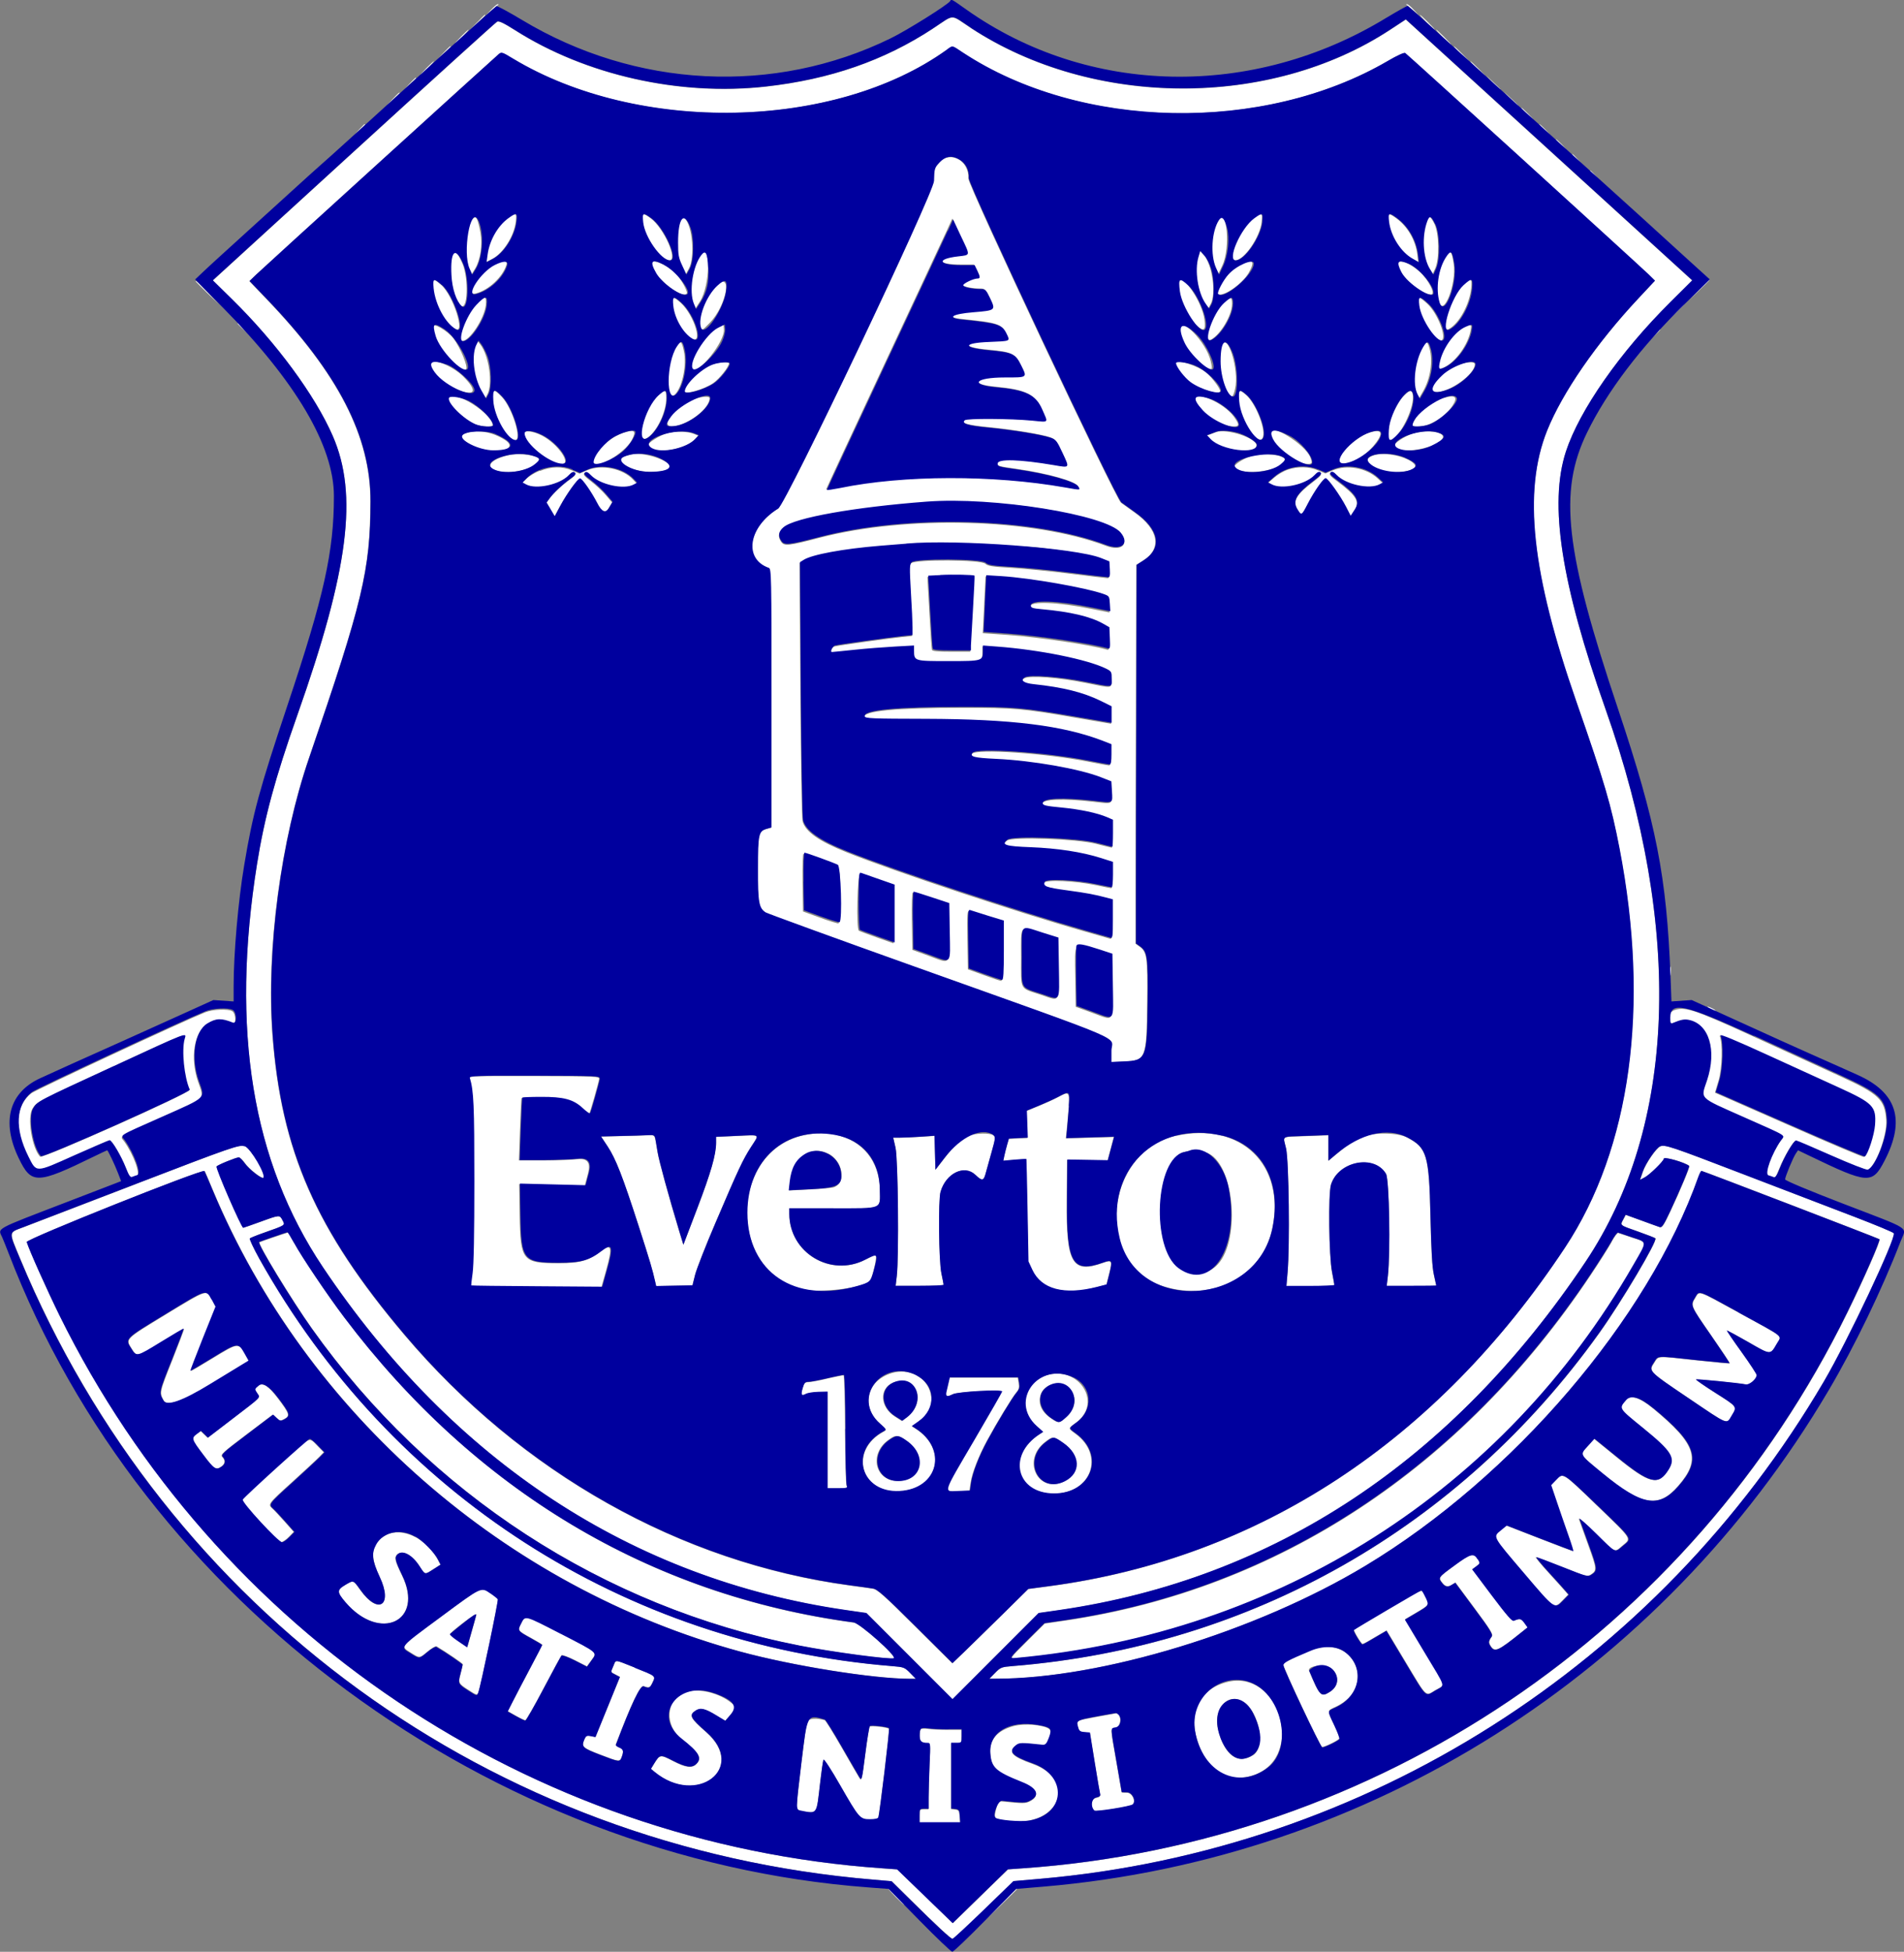
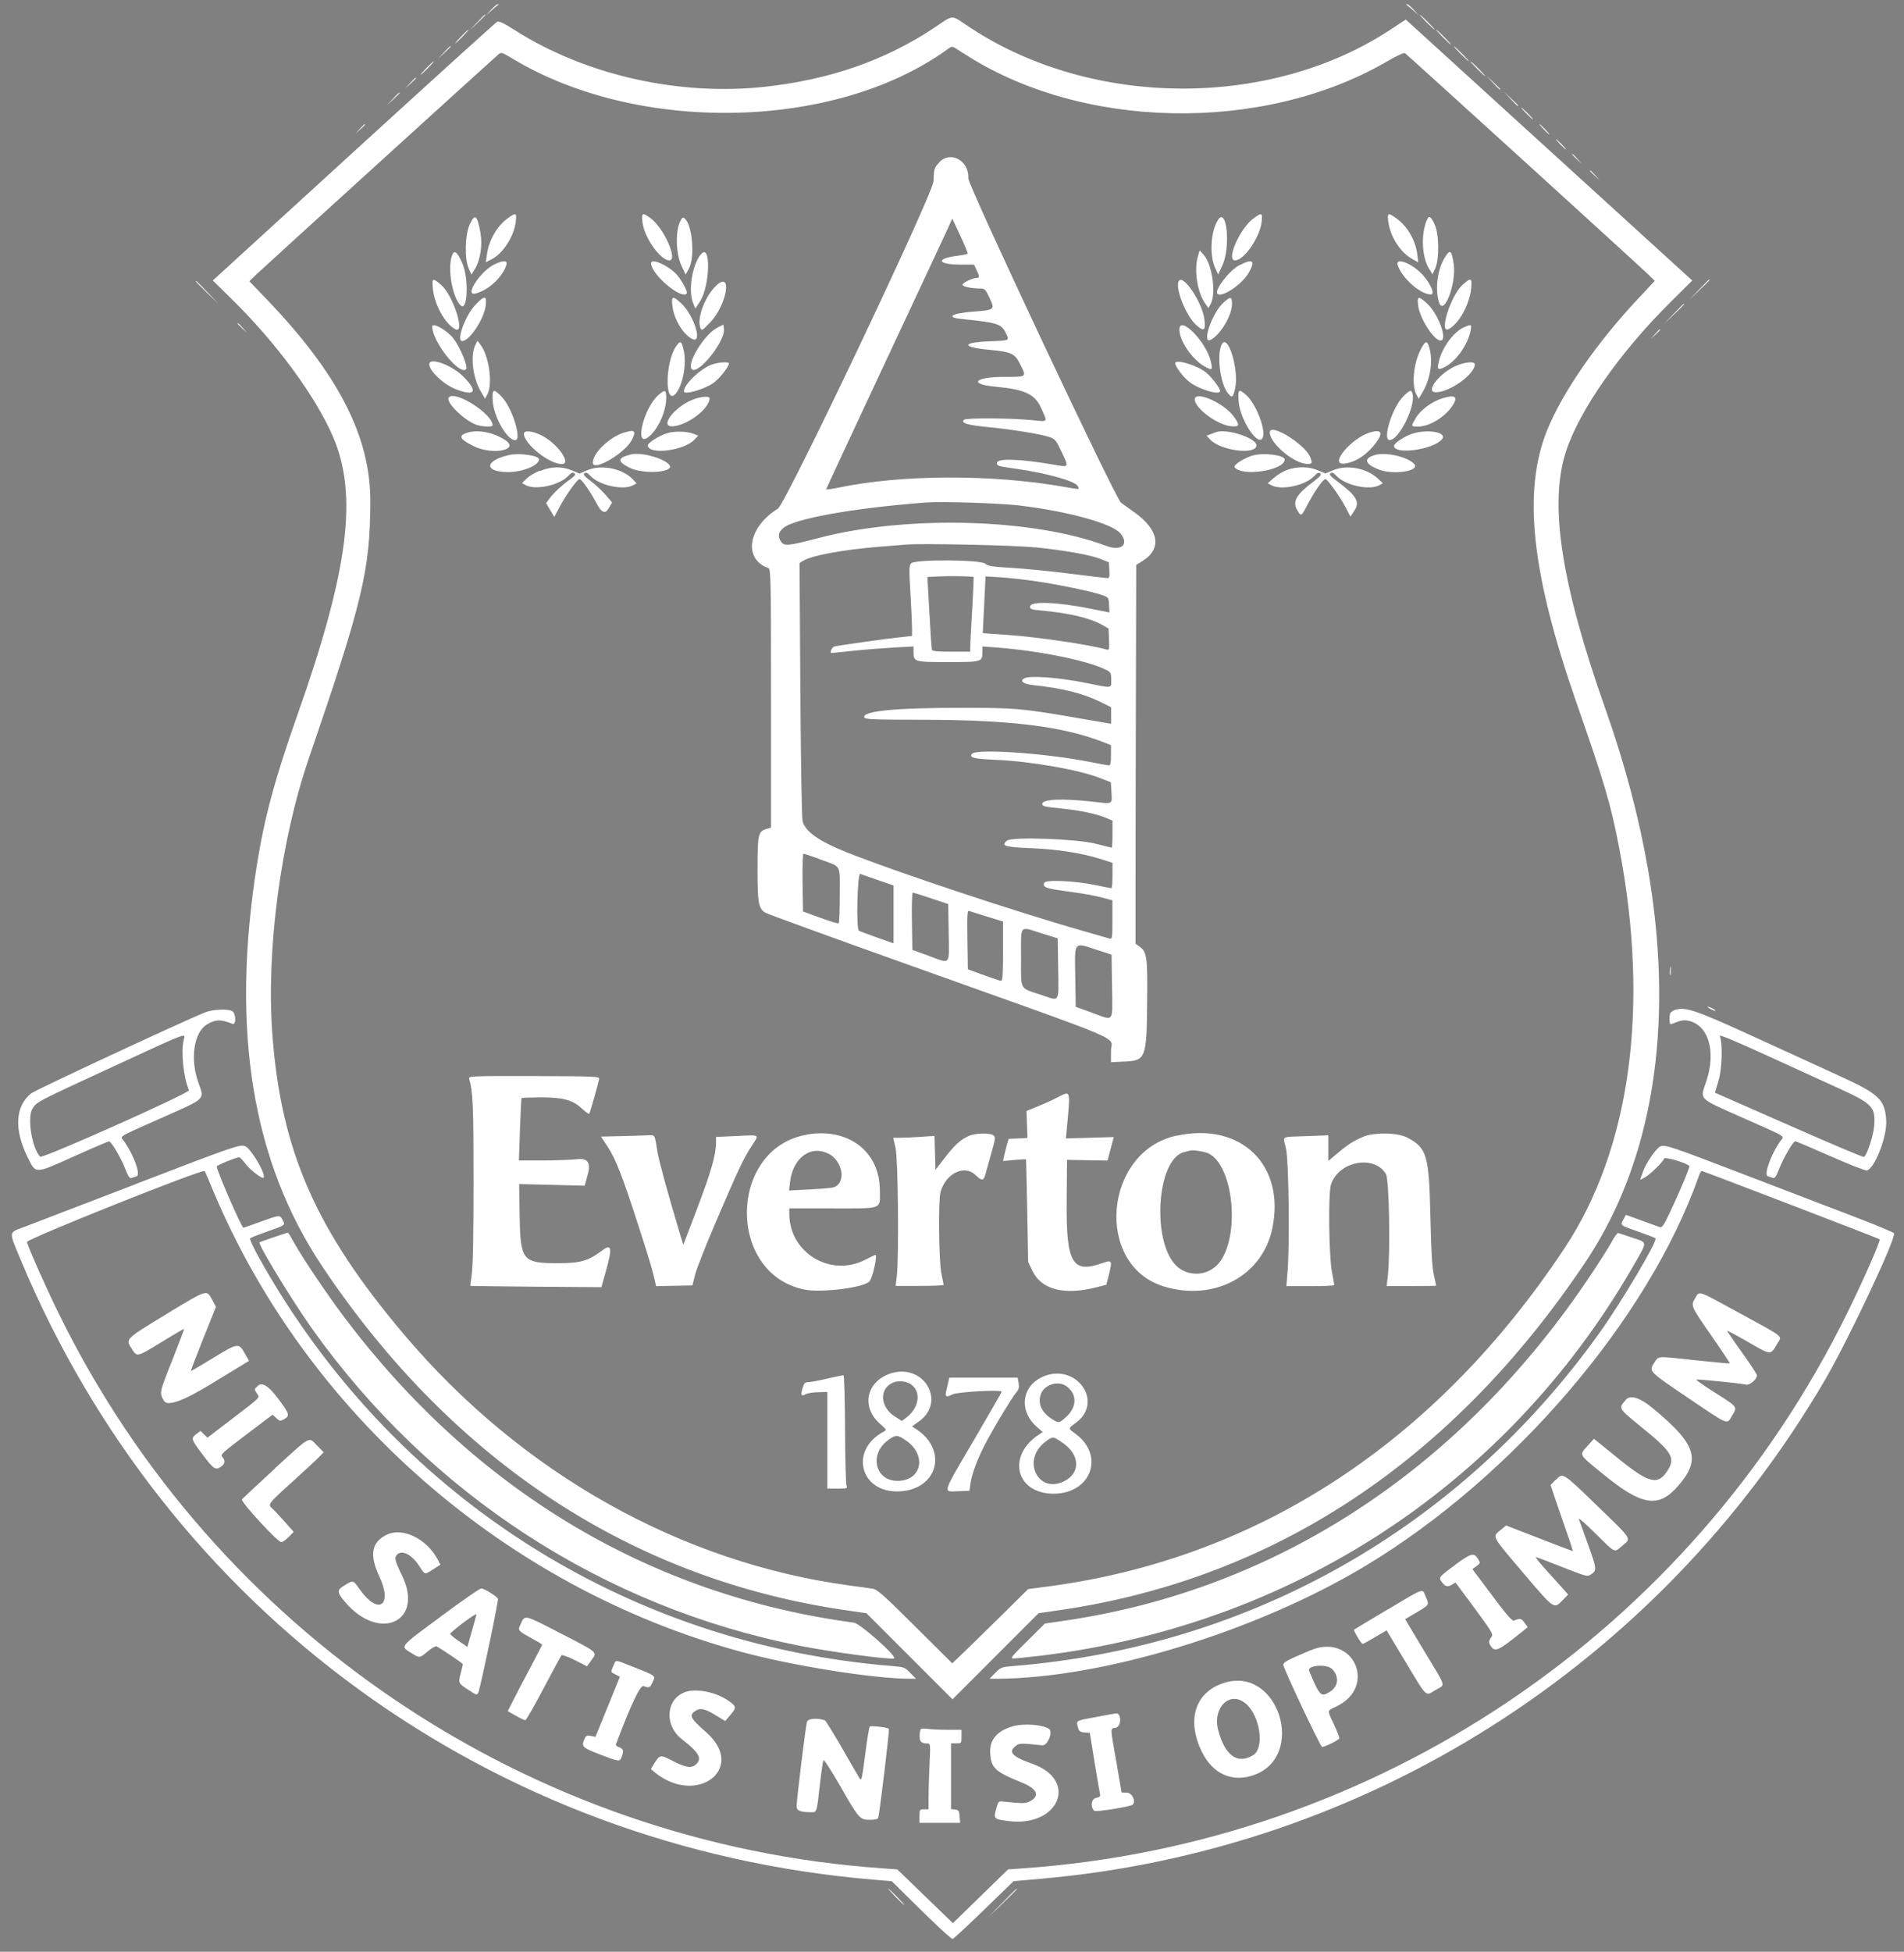
<svg xmlns="http://www.w3.org/2000/svg" id="Layer_2" data-name="Layer 2" viewBox="0 0 163.65 167.69">
  <rect x="0" y="0" width="163.65" height="167.69" fill="#808080" stroke="none" />
  <defs>
    <style>
      .cls-1 {
        fill: #00009e;
      }

      .cls-1, .cls-2 {
        fill-rule: evenodd;
        stroke-width: 0px;
      }

      .cls-2 {
        fill: #fff;
      }
    </style>
  </defs>
  <g id="Layer_1-2" data-name="Layer 1">
    <g>
      <path class="cls-2" d="m42.21.84l-.44.48.51-.45c.28-.25.54-.47.57-.48.03-.02,0-.03-.07-.03s-.32.22-.57.48m78.66-.45s.29.23.57.48l.51.45-.44-.48c-.24-.27-.5-.48-.57-.48s-.1.01-.07.03M40.99,1.94l-.64.68.68-.64c.37-.35.68-.66.68-.68,0-.1-.12.01-.71.64m81.61-.03c.35.35.66.64.7.64s-.22-.29-.57-.64c-.35-.35-.66-.64-.7-.64s.22.29.57.64m-42.42.55c-4.21,2.76-8.85,4.37-14.39,4.99-7.4.82-15.44-.98-21.52-4.84-.96-.61-1.39-.82-1.55-.74-.12.06-5.66,5.08-12.33,11.17l-12.11,11.06,1.65,1.62c3.8,3.73,7.14,8.26,8.66,11.75,2.19,5.02,1.37,11.49-3.04,23.97-1.92,5.42-2.83,8.81-3.47,12.81-2.27,14.24-.43,25.56,5.66,34.63,11.19,16.69,26.6,26.8,44.92,29.46l1.8.26,3.7,3.7,3.7,3.7,3.7-3.7,3.7-3.7,1.8-.26c18.44-2.68,33.76-12.81,45.21-29.92,7.8-11.65,8.41-28.55,1.72-47.47-3.82-10.8-4.87-17.64-3.41-22.14,1.16-3.57,4.66-8.56,8.98-12.84l1.88-1.87-12.31-11.21-12.31-11.21-1.37.9c-10.33,6.77-25.52,6.7-36-.16-1.86-1.22-1.35-1.22-3.28.04m-40.54.67c-.31.32-.54.58-.5.58s.32-.26.63-.58c.31-.32.54-.58.5-.58s-.32.26-.63.58m84.37.06c.35.35.66.64.7.64s-.22-.29-.57-.64c-.35-.35-.66-.64-.7-.64s.22.29.57.64m-85.86,1.32l-.51.55.55-.51c.3-.28.55-.53.55-.55,0-.1-.11,0-.59.51m44.59.02c10.11,6.66,25.82,6.97,36.53.72.78-.46,1.39-.74,1.49-.68.18.11,20.06,18.19,20.92,19.02l.55.54-1.44,1.54c-3.6,3.84-6.52,8.08-7.83,11.34-2.09,5.22-1.33,12.26,2.51,23.28,2.46,7.04,2.99,8.85,3.71,12.61,2.62,13.61.96,25.77-4.68,34.3-11.03,16.66-26.31,26.69-44.33,29.09l-1.8.24-2.26,2.23c-1.24,1.23-2.71,2.66-3.26,3.19l-1,.96-3.19-3.17c-2.68-2.67-3.26-3.18-3.64-3.24-.25-.04-1.15-.17-2-.28-14.52-1.96-28.23-9.67-38.28-21.55-7.6-8.98-10.59-15.79-11.33-25.81-.54-7.24.71-16.65,3.15-23.75,4.6-13.39,5.25-16.1,5.27-22.01.02-5.58-2.76-11-8.97-17.45l-1.43-1.49.57-.55c.48-.47,20.01-18.21,20.81-18.91.27-.24.29-.23,1.28.36,10.77,6.47,27.62,6.13,37.24-.75.56-.4.41-.43,1.4.23m42.81.08c.35.35.66.64.7.64s-.22-.29-.57-.64c-.35-.35-.66-.64-.7-.64s.22.29.57.64m-88.88,1.22c-.31.32-.54.58-.5.58s.32-.26.63-.58c.31-.32.54-.58.5-.58s-.32.26-.63.58m90.29.06c.35.35.66.64.7.64s-.22-.29-.57-.64c-.35-.35-.66-.64-.7-.64s.22.29.57.64m1.35,1.19c.53.57.65.67.65.57,0-.02-.28-.3-.61-.61l-.61-.57.57.61Zm-93.06.06l-.44.48.48-.44c.27-.24.48-.46.48-.48,0-.1-.11,0-.52.44m-1.48,1.35l-.51.55.55-.51c.3-.28.55-.53.55-.55,0-.1-.11,0-.59.51m96.08,0c.32.34.59.61.61.61.1,0,0-.12-.57-.65l-.61-.57.57.61Zm1.36,1.26c.28.28.53.51.57.51s-.16-.23-.44-.51c-.28-.28-.53-.51-.57-.51s.16.23.44.51m-100.28,1.32l-.38.42.42-.38c.39-.35.48-.46.38-.46-.02,0-.21.19-.42.42m101.76.03c.24.25.47.45.5.45s-.13-.2-.37-.45c-.24-.25-.47-.45-.5-.45s.13.2.37.45m1.42,1.29c.24.25.47.45.5.45s-.13-.2-.37-.45c-.24-.25-.47-.45-.5-.45s.13.2.37.45m1.03.88s.19.21.42.42l.42.38-.38-.42c-.35-.39-.46-.48-.46-.38m-54.4.68c-.44.46-.46.55-.49,1.6-.03,1.07-12.7,27.73-13.39,28.15-2.57,1.59-3,4.32-.81,5.1.21.07.23.72.23,11.19v11.11l-.42.12c-.68.2-.74.47-.74,3.44,0,2.88.08,3.37.66,3.74.17.11,5.92,2.2,12.79,4.65,18.97,6.78,16.93,5.9,16.93,7.24v.96l1.08-.05c1.92-.08,1.98-.23,2.03-5.13.04-3.86-.02-4.29-.65-4.75l-.35-.25v-4.48c0-2.47.01-9.79.03-16.27l.03-11.79.58-.37c1.65-1.04,1.36-2.66-.72-4.14-.52-.37-1.05-.75-1.17-.84-.48-.36-13.15-27.27-13.12-27.86.08-1.53-1.53-2.42-2.51-1.38m55.94.74s.19.21.42.42l.42.38-.38-.42c-.35-.39-.46-.48-.46-.38m-93.03,4.07c-.91.66-1.62,1.9-1.78,3.12l-.09.65.52-.27c.96-.49,1.9-1.96,2.05-3.21.09-.78.02-.81-.7-.29m11.59.32c.13,1.29,1.54,3.29,2.31,3.29s-.48-2.8-1.61-3.62c-.72-.52-.78-.49-.7.33m52.52-.32c-1.17.86-2.38,3.61-1.59,3.61s2.15-2.01,2.29-3.31c.08-.8.02-.82-.69-.3m11.58.29c.15,1.25,1.02,2.62,2.02,3.18l.55.31-.08-.66c-.15-1.23-.83-2.42-1.8-3.12-.72-.52-.79-.49-.7.29m-78.96.27c-.4.89-.44,2.95-.07,3.76l.23.51.31-.5c.46-.76.66-2.07.46-3.13-.28-1.51-.48-1.65-.93-.65m18.07-.21c-.39.86-.32,2.76.14,3.72l.36.77.28-.51c.54-1,.3-3.76-.37-4.32-.15-.13-.22-.07-.41.34m46.26-.2c-.63.96-.75,3-.25,4.11l.26.57.36-.77c.73-1.55.39-5.08-.37-3.92m17.92.08c-.49,1.26-.39,3.11.21,4.1l.31.5.23-.51c.37-.82.33-3.02-.07-3.83-.35-.7-.48-.75-.67-.26m-39.44,2.84s-.44.11-.9.17c-1.89.23-1.71.75.26.75h1.17l.22.45c.27.56.27.7.03.7-.35,0-1.23.41-1.23.58s.8.33,1.57.33c.33,0,.42.09.75.8.48,1.02.47,1.04-1.46,1.19-1.85.15-2.33.49-.9.63,3.01.3,3.38.42,3.75,1.18.34.7.41.66-1.5.74-2.27.09-2.28.5-.02.71,2.06.2,2.3.31,2.79,1.3.53,1.07.57,1.04-1.42,1.04-2.52,0-3.08.62-.75.84,2.61.24,3.44.65,3.99,1.93.51,1.18.61,1.08-.88.94-1.89-.18-5.63-.19-5.79-.03-.29.29.26.46,2.14.64,2.11.21,4.47.6,5.24.86.45.16.54.28,1.02,1.29.63,1.35.66,1.31-.76,1.06-2.88-.49-4.81-.55-4.81-.14,0,.26.05.28,1.67.51,2.66.38,5.04,1.05,5.27,1.48.17.31.21.31-1.15.07-6.17-1.09-13.91-1.07-19.34.05-.62.13-1.13.2-1.13.16s2.24-4.85,4.98-10.7,5.18-11.06,5.42-11.59l.44-.97.69,1.47c.38.81.66,1.5.63,1.54m-44.34.22c-.38,1.14.08,3.61.78,4.24.59.53.69-2.35.13-3.63-.45-1.03-.72-1.21-.91-.61m21.39-.14c-.74.94-1.08,3.13-.64,4.19l.19.45.4-.62c.88-1.38.94-5.14.06-4.02m42.73.16c-.35,1.16-.05,3.08.62,4.03l.29.41.2-.37c.47-.9.12-3.38-.6-4.19l-.36-.4-.15.51Zm21.28,0c-.67,1.01-.92,2.73-.57,3.91.41,1.35,1.54-1.61,1.27-3.3-.18-1.13-.29-1.23-.7-.61m-81.76.69c-1.21.6-2.6,2.75-1.62,2.5,1.13-.28,2.35-1.42,2.67-2.48.11-.38-.3-.39-1.05-.02m13.48-.11c0,.94,2.55,3.12,3.06,2.62.15-.15-.55-1.39-1.02-1.81-.84-.76-2.04-1.23-2.04-.8m50.57.16c-.87.45-2.18,2.16-1.89,2.46.37.37,2.1-.8,2.68-1.79.61-1.07.37-1.27-.79-.66m13.6-.03c.35,1.12,1.94,2.53,2.86,2.54.43,0-.17-1.21-.95-1.93-.92-.85-2.1-1.23-1.91-.61m-82.93,2c.13,1.4,1.03,3.04,1.93,3.52.91.49-.18-2.92-1.22-3.81-.72-.62-.79-.59-.71.28m24.38-.23c-.96.88-1.7,2.81-1.39,3.62.12.3.13.3.82-.41,1.45-1.48,1.99-4.52.56-3.21m39.75-.38c-.35.57.6,2.98,1.5,3.79.66.59.82.48.7-.49-.18-1.45-1.82-3.91-2.2-3.3m24.39.33c-1.03.93-2.08,4.27-1.19,3.8.9-.48,1.79-2.12,1.93-3.52.08-.89-.02-.92-.74-.28m20.33.4l-.83.87.87-.83c.81-.77.93-.9.83-.9-.02,0-.41.39-.87.87m-129.22-.7s.45.47,1,1l1,.96-.96-1c-.89-.93-1.03-1.06-1.03-.96m24.01,2.03c-.86.92-1.64,3.09-1.12,3.09.64,0,1.89-1.9,2.03-3.06.1-.88-.11-.88-.91-.02m16.95.04c.11,1.08.85,2.37,1.63,2.82,1.05.62.26-2-.92-3.07-.69-.62-.8-.58-.71.25m47.34-.23c-.97.88-1.88,3.6-1.06,3.16.84-.45,1.82-2.1,1.82-3.07,0-.67-.11-.68-.77-.09m16.77.21c.14,1.21,1.55,3.29,2.03,2.99.44-.27-.37-2.33-1.24-3.13-.77-.71-.89-.69-.79.14m21.96.72l-.83.87.87-.83c.81-.77.93-.9.83-.9-.02,0-.41.39-.87.87m-123.43.84s.19.21.42.42l.42.38-.38-.42c-.35-.39-.46-.48-.46-.38m16.73.25c0,1.28,2.34,4.23,2.91,3.66.19-.19-.49-1.85-1.07-2.62-.54-.71-1.84-1.45-1.84-1.04m24.48.11c-1.08.54-2.64,3.08-2.17,3.55.53.53,2.87-2.38,2.76-3.44l-.04-.39-.55.27Zm39.74.15c0,.99,1.16,2.64,2.23,3.2.61.32.64.29.47-.46-.38-1.7-2.71-4.05-2.7-2.73m24.49-.23c-.92.4-1.93,1.77-2.2,3-.15.66-.08.72.48.45.99-.48,2.04-1.94,2.26-3.16.1-.53.06-.55-.53-.29m16.37.61l-.38.42.42-.38c.39-.35.48-.46.38-.46-.02,0-.21.19-.42.42m-101.36.88c-.47.87-.27,2.79.41,3.98l.4.69.2-.38c.48-.9.14-3.33-.61-4.29l-.24-.31-.16.31Zm17.2.21c-.92,1.4-.94,5.06-.02,4.04.6-.67.97-2.5.72-3.66-.19-.92-.3-.98-.7-.38m46.89-.14c-.39.95-.08,3.29.55,4.1.36.46.45.42.63-.33.39-1.64-.66-5.01-1.18-3.76m17.22.21c-.68,1.18-.9,3.17-.45,4.01l.2.37.36-.62c.64-1.1.87-2.59.57-3.7-.19-.68-.32-.7-.68-.07m-85.29,1.43c0,.58,1.26,1.76,2.31,2.15,1.65.63,1.89.18.6-1.11-1-.99-2.91-1.68-2.91-1.05m24.28.03c-.99.36-2.4,1.72-2.4,2.3,0,.33,1.69-.14,2.51-.7.53-.36,1.36-1.4,1.36-1.7,0-.16-.92-.1-1.46.1m39.82-.11c0,.29.74,1.25,1.25,1.63.89.65,2.61,1.15,2.61.75,0-.22-.67-1.12-1.14-1.53-.72-.64-2.72-1.26-2.72-.85m24.07.25c-1.43.66-2.61,2.24-1.67,2.24,1.19,0,3.35-1.54,3.35-2.4,0-.29-.9-.2-1.67.16m-82.74,2.99c.08,1.35,1.23,3.37,1.93,3.37.61,0-.25-2.77-1.14-3.71-.73-.77-.85-.72-.79.34m14.23-.5c-1.25,1.1-2.08,4.48-.89,3.63.81-.58,1.57-2.2,1.57-3.37,0-.74-.09-.78-.68-.26m49.88.51c.12,1.7,1.82,4.16,2.1,3.04.19-.77-.66-2.86-1.45-3.56-.65-.57-.72-.5-.65.52m14.15-.4c-.95.95-1.82,3.75-1.17,3.75.8,0,2.24-2.91,1.97-3.97-.1-.38-.23-.35-.8.22m-82.05.11c-.24.38,1.23,1.85,2.29,2.29.49.2,1.49.26,1.49.08,0-1-3.33-3.09-3.78-2.37m21.2.09c-1.68.53-3.24,2.5-1.87,2.36,1.27-.12,3.1-1.54,3.1-2.41,0-.18-.58-.16-1.24.05m42.94.06c0,.75,1.94,2.19,3.11,2.3.75.07.79-.08.24-.84-.85-1.17-3.35-2.26-3.35-1.46m21.37-.13c-.98.3-1.96,1.01-2.39,1.75-.41.7-.41.71.2.71.98,0,2.31-.8,2.96-1.78.51-.77.26-.99-.77-.67m-83.88,2.97c-.82.25-.69.55.51,1.15,1.63.82,4.06.34,2.7-.53-1.01-.65-2.31-.9-3.21-.62m4.85.09c0,.87,2.16,2.6,3.25,2.61.88,0-.34-1.75-1.71-2.45-.78-.4-1.54-.48-1.54-.16m8.62-.1c-1.25.38-2.7,1.77-2.7,2.59s2.78-.82,3.36-1.96c.39-.77.25-.91-.65-.63m3.69.06c-.65.18-1.68.83-1.67,1.04.03.85,3.12.47,4.02-.5l.31-.33-.37-.15c-.57-.23-1.59-.26-2.28-.07m47.15-.08c-.11.04-.33.12-.5.19l-.31.11.31.33c.9.97,3.98,1.35,3.98.5,0-.63-2.58-1.47-3.48-1.13m4.63.02c0,.95,2.11,2.71,3.25,2.71.39,0,.42-.07.23-.57-.42-1.11-3.48-3-3.48-2.14m8.62,0c-1.66.51-3.59,2.86-2.19,2.68.98-.13,1.96-.79,2.72-1.82.62-.85.44-1.15-.53-.86m3.63.11c-.65.21-1.57.82-1.57,1.04,0,.8,3.37.34,4.12-.56.49-.59-1.19-.91-2.54-.48m-77.68,1.84c-2.1.49-2.12,1.46-.03,1.46,1.23,0,2.64-.58,2.64-1.09,0-.34-1.7-.58-2.61-.37m10.52-.06c-1.18.29-1.22.59-.14,1.14,1.2.61,3.97.41,3.42-.25-.47-.57-2.43-1.1-3.28-.89m53.45.09c-.71.2-1.69.81-1.58.99.54.87,4.31.31,4.31-.64,0-.38-1.81-.61-2.73-.35m10.45-.03c-.97.3-.83.77.37,1.24,1.27.49,3.59.13,3.04-.48-.56-.62-2.47-1.05-3.41-.76m-71.75,1.34c-.42.17-.94.48-1.14.69l-.38.38.31.17c.84.46,2.89.02,3.66-.79.27-.29.4-.34.53-.23.13.11.06.22-.38.53-.67.48-1.45,1.2-1.79,1.68l-.26.36.35.59.35.59.51-.95c.54-1,1.48-2.3,1.66-2.3s.98,1.14,1.49,2.13q.58,1.12.99.42l.32-.54-.54-.63c-.29-.35-.87-.88-1.27-1.19-.57-.43-.7-.59-.57-.69.13-.1.26-.05.53.24.77.81,2.82,1.25,3.66.79l.3-.16-.3-.32c-.89-.96-2.73-1.33-3.94-.81l-.67.29-.64-.27c-.86-.37-1.8-.35-2.77.05m64.25-.1c-.34.11-.86.42-1.15.68l-.54.47.32.17c.85.46,2.89.03,3.67-.78.27-.28.4-.34.53-.24.13.11,0,.26-.58.7-1.48,1.11-1.83,1.72-1.42,2.43.36.61.36.6.92-.48.55-1.06,1.32-2.16,1.52-2.16.18,0,1.27,1.53,1.75,2.45l.4.78.34-.52c.5-.75.18-1.29-1.49-2.53-.57-.42-.7-.58-.57-.68.13-.11.26-.05.53.24.78.81,2.82,1.25,3.67.79l.31-.17-.45-.42c-.98-.9-2.66-1.2-3.85-.69l-.64.27-.64-.27c-.76-.33-1.74-.35-2.62-.05m-23.13,3.06c4.25.5,8.09,1.56,8.78,2.42.77.95.06,1.55-1.26,1.05-6.24-2.35-17.09-2.65-24.64-.68-2.64.69-3,.73-3.27.34-.31-.45-.25-.82.19-1.19.96-.81,6.09-1.72,12.28-2.19,1.34-.1,6.25.06,7.92.25m1.45,3.6c2.62.28,4.73.65,5.6,1l.73.29.04.68c.03.54,0,.68-.16.68-.11,0-1.55-.17-3.19-.38-1.65-.21-3.9-.43-5.02-.5-1.71-.1-2.07-.15-2.3-.36-.38-.35-6.02-.38-6.36-.04-.19.19-.19.45-.07,2.56.08,1.3.14,2.66.14,3.02v.67l-.87.09c-1.08.11-5.4.71-5.79.81-.22.05-.45.56-.26.56.02,0,.87-.08,1.9-.19s2.6-.23,3.51-.28l1.64-.09v.44c0,.89.03.9,2.96.9s2.96,0,2.96-.9v-.44l1.19.09c3.66.27,7.83,1.12,9.4,1.9.46.23.48.27.48.88,0,.76.19.74-2.25.25-2.22-.45-4.74-.64-5.2-.39-.45.24-.13.49.73.59,2.55.27,4.26.7,5.78,1.44l.93.46v1.42l-.42-.07c-.23-.04-1.44-.25-2.69-.46-4.49-.78-5.26-.84-9.64-.84-5.77,0-8.57.27-8.47.81.04.19.57.21,5.25.22,7.36.02,11.79.57,15.22,1.89l.74.29v.87c0,.61-.05.87-.16.87-.09,0-.89-.14-1.77-.32-3.72-.73-9.64-1.13-10.01-.68-.28.33.13.44,2.04.52,3.08.14,7.12.85,8.97,1.57l.92.36.05.84c.06,1.08.15,1.03-1.57.83-2.66-.3-4.38-.23-4.38.2,0,.19.23.24,1.61.38,1.63.16,3.06.46,3.95.84l.48.21v1.16c0,.64-.03,1.16-.06,1.16s-.65-.15-1.38-.34c-1.66-.42-7.16-.62-7.62-.27-.58.44-.2.56,2,.65,2.28.09,4.38.41,6.03.93l1.03.33v1.09c0,.6-.04,1.09-.1,1.09s-.65-.12-1.32-.26c-1.79-.38-4.34-.49-4.45-.2-.15.38.13.48,1.96.73,1.68.23,2.29.34,3.42.64l.48.13v1.68c0,1.54-.02,1.67-.23,1.61-.12-.04-1.07-.31-2.09-.6-5.98-1.7-16.32-5.14-20.53-6.82-2.38-.95-3.56-1.78-3.78-2.68-.07-.27-.15-5.31-.19-11.32l-.07-10.84.3-.19c.7-.46,3.42-.96,6.58-1.22.92-.07,1.93-.16,2.25-.18,1.4-.12,9.31.05,11.1.24m-5.26,2.54s-.04,1.29-.13,2.81-.17,2.96-.17,3.19v.42h-1.62c-1.18,0-1.63-.04-1.67-.16-.03-.09-.13-1.53-.22-3.21l-.17-3.05,1.03-.05c1.04-.05,2.9-.01,2.95.06m5.42.37c1.92.28,4.81.88,5.66,1.19.5.18.52.2.55.83l.04.65-1.5-.3c-3.03-.61-5.33-.7-5.33-.19,0,.2.14.25.93.32,2.45.22,4.21.64,5.31,1.26l.51.29.04.94c.03.85.02.93-.19.87-1.47-.42-5.79-1.06-8.51-1.26l-2.15-.15.12-2.44.12-2.44,1.3.08c.72.05,2.11.2,3.1.35m-18.67,23.87c1.94.7,1.74.35,1.74,3.08,0,1.3-.04,2.4-.1,2.43s-.76-.18-1.58-.48l-1.48-.54-.04-2.48c-.02-1.41.02-2.48.08-2.48s.68.2,1.37.45m5.05,1.82l1.32.46v4.97l-1.44-.51c-.79-.28-1.49-.54-1.54-.58-.24-.15-.13-4.98.12-4.88.12.05.82.29,1.54.54m4.54,1.56l1.48.49.04,2.47c.04,2.89.22,2.69-1.77,1.96l-1.35-.49-.04-2.46c-.02-1.35.01-2.46.07-2.46s.77.22,1.58.49m4.83,1.58l1.35.41v2.55c0,1.96-.04,2.55-.16,2.55-.09,0-.77-.23-1.51-.5l-1.35-.49-.04-2.54c-.03-2.25-.01-2.53.16-2.47.11.04.81.26,1.55.49m4.7,1.44l1.35.42.04,2.5c.04,3.14.19,2.91-1.48,2.35-1.88-.62-1.71-.31-1.71-3.21s-.19-2.69,1.8-2.06m4.92,1.47l1.06.35.04,2.74c.04,3.2.23,2.96-1.77,2.23l-1.35-.49-.04-2.49c-.05-3.27-.21-3.08,2.06-2.33m49.05,1.76c0,.35.03.48.06.29s.03-.49,0-.64c-.03-.16-.05,0-.05.36m3.44,3.22c.18.1.38.18.45.18s-.02-.08-.19-.18c-.18-.1-.38-.18-.45-.18s.02.08.19.18m-129.36.31c-1.89.76-14.56,6.66-14.93,6.95-1.39,1.1-1.5,3.12-.3,5.53.71,1.41.56,1.42,3.95-.1,1.6-.72,2.96-1.3,3.03-1.3.19,0,1.01,1.38,1.39,2.35.27.68.39.86.55.8.11-.05.3-.11.43-.15.38-.11-.24-1.83-1.07-3-.35-.49-.72-.26,3.23-2.02,3.89-1.73,3.68-1.52,3.13-3.09-.7-2.01-.36-4.25.74-4.92.75-.46,1.2-.47,2.2-.07.35.14.32-.9-.02-1.09-.39-.21-1.69-.15-2.33.11m126.17-.12c-.23.1-.29.23-.29.66,0,.46.03.52.22.44.71-.29.98-.34,1.35-.27,1.76.33,2.45,2.6,1.59,5.2-.55,1.64-.77,1.41,3.12,3.14,3.94,1.75,3.59,1.53,3.24,2.01-.8,1.12-1.44,2.91-1.08,3.01.13.04.33.11.44.15.16.07.28-.11.55-.8.38-.96,1.19-2.35,1.38-2.35.06,0,1.43.58,3.03,1.29,1.63.72,3.01,1.26,3.13,1.22.69-.22,1.75-2.98,1.65-4.32-.12-1.78-.61-2.24-3.99-3.79-1.36-.62-4.71-2.15-7.43-3.4-5.25-2.4-5.95-2.62-6.92-2.21m14.19,6.63c2.96,1.35,3.23,1.62,3.12,3.21-.06.86-.61,2.55-.88,2.72-.06.04-2.97-1.19-6.46-2.73l-6.35-2.79.31-1.04c.31-1.05.37-3.23.1-3.84-.06-.14,1.32.43,4.07,1.69,2.29,1.05,5.03,2.3,6.09,2.78m-142.17-4.15c-.27.94-.03,3.28.44,4.35.1.23-12.6,5.9-12.79,5.71-.71-.74-1.13-3.38-.66-4.13.37-.59.33-.57,6.86-3.58,6.6-3.05,6.31-2.94,6.14-2.35m24.52,3.32c.34,1.14.39,2.34.39,8.88,0,4.53-.05,7.24-.15,7.91-.08.57-.14,1.04-.12,1.05s2.55.04,5.64.07l5.62.04.4-1.43c.56-2.01.48-2.35-.4-1.68-1.11.84-1.82,1.05-3.7,1.05-3.09,0-3.26-.21-3.33-4.11l-.04-2.69,2.82.07,2.82.07.29-1.1q.34-1.31-.89-1.18c-.53.06-1.89.11-3.01.11h-2.05s.09-2.65.09-2.65c.05-1.46.11-2.68.14-2.71.03-.03.74-.05,1.59-.06,1.95,0,2.79.21,3.58.95.31.29.6.5.64.46.07-.07.77-2.53.85-2.98.04-.23-.15-.24-5.59-.26-4.95-.01-5.62,0-5.57.18m50.59,1.64c-.35.19-1.1.53-1.67.76l-1.02.42.04,1.16.04,1.16-.81.04-.81.04-.15.52c-.08.29-.19.71-.24.95l-.09.43.98-.09c.54-.05.99-.07,1-.05.01.02.05,2.01.1,4.42l.08,4.38.34.73c.78,1.66,2.72,2.17,5.53,1.46l.85-.22.24-.95c.28-1.13.24-1.2-.56-.92-2.61.94-3.14.03-3.09-5.33l.03-3.53,1.74.03,1.74.03.27-1.01.27-1.01-2.06.06-2.06.06.08-.82c.32-3.4.35-3.3-.75-2.73m-21.56,3.22c-6.76,1.13-6.97,11.91-.27,13.31,1.46.3,5.11-.15,5.62-.7.27-.29.71-2.28.51-2.28-.03,0-.42.19-.87.42-2.98,1.54-6.52-.59-6.53-3.93v-.48s3.72,0,3.72,0c4.4,0,4.08.13,4.06-1.6-.03-3.3-2.7-5.34-6.23-4.75m13.91.11c-.73.32-1.23.77-2.09,1.88l-.81,1.05-.04-1.46-.04-1.46-1.17.08c-.65.05-1.44.08-1.78.08h-.6l.2.87c.22.96.3,9.33.11,11l-.1.86h2.06c1.13,0,2.06-.04,2.06-.09s-.09-.49-.19-.99c-.22-1.05-.28-6.29-.07-7,.46-1.6,2.05-2.37,3-1.45.55.53.7.52.86-.07.07-.27.3-1.09.51-1.83.35-1.24.37-1.36.17-1.51-.29-.22-1.54-.19-2.09.04m17.82-.01c-6.24,1.36-7.07,11.1-1.1,12.95,4.31,1.33,8.48-.88,9.34-4.96,1.15-5.47-2.69-9.2-8.24-7.98m16.01.11c-.81.34-1.29.65-2.27,1.48l-.68.57v-2.2l-1.9.07c-2.26.09-2-.07-1.74,1.08.24,1.06.33,8.32.13,10.63l-.1,1.18h2.06c1.13,0,2.06-.04,2.06-.09s-.09-.55-.2-1.12c-.26-1.37-.33-6.7-.09-7.49.61-2.02,3.72-2.64,4.73-.93.28.47.39,6.74.16,8.76l-.1.86h2.13c1.17,0,2.13-.01,2.13-.03s-.09-.43-.2-.92c-.15-.65-.23-2.05-.3-5.08-.12-5.23-.3-5.84-2-6.73-.83-.43-2.85-.46-3.82-.05m-63.78-.07l-1.69.04.57.86c.71,1.08,1.28,2.55,2.67,6.85,1,3.11,1.18,3.72,1.42,4.79l.08.35,1.56-.03,1.56-.03.23-.92c.13-.5.91-2.5,1.74-4.43,2-4.66,2.37-5.45,3.07-6.55.73-1.13.86-1.03-1.25-.94l-1.76.08v.5c0,1.02-.44,2.55-1.61,5.62l-1.2,3.15-.33-1.08c-.95-3.15-1.76-6.1-1.89-6.89-.25-1.58-.19-1.47-.87-1.44-.33.02-1.37.05-2.3.07m-41.69,4.13c-4.74,1.82-9.08,3.49-9.64,3.7-1.28.48-1.27.31-.27,2.71,12.6,30.27,40.5,50.58,73.3,53.34l1.61.14,1.67,1.65c2.19,2.16,3.41,3.3,3.56,3.3.07,0,1.27-1.11,2.68-2.48l2.56-2.48,2.3-.2c28-2.44,53.04-18.33,67.36-42.73,2.04-3.47,6.19-12.28,6.01-12.73-.03-.08-1.52-.7-3.32-1.39s-6.14-2.35-9.66-3.7c-6.2-2.38-6.68-2.54-7.1-2.38-.34.13-1.25,1.45-1.5,2.18l-.24.7.4-.21c.41-.21,1.65-1.42,1.65-1.61,0-.2,1.79.3,2.18.62.07.06-.78,2.11-1.62,3.88-.56,1.2-.72,1.44-.91,1.38-.13-.04-.84-.3-1.58-.57l-1.35-.49-.21.4c-.28.52-.33.48,1.27,1.04.76.27,1.44.53,1.49.58.21.19-2.91,5.46-4.82,8.13-11.98,16.75-29.97,26.96-50.39,28.62-1,.08-1.07.11-1.54.59l-.49.5h.52c9.12,0,22.4-4.05,31.78-9.69,12.72-7.65,24.32-21.2,28.65-33.46.09-.27.21-.48.26-.48.11,0,15.22,5.8,15.29,5.87.11.1-1.34,3.41-2.76,6.29-13.47,27.46-40.47,45.65-70.89,47.76l-1.26.09-2.37,2.31-2.37,2.31-2.39-2.31-2.39-2.31-1.25-.09c-30.29-2.1-57.31-20.25-70.74-47.5-1.07-2.16-2.6-5.59-2.82-6.31-.07-.24,15.1-6.3,15.28-6.1.03.03.35.77.71,1.65,8.03,19.18,25.13,34.13,45.34,39.64,4.42,1.21,11.45,2.33,14.58,2.33h.51s-.49-.5-.49-.5c-.47-.48-.54-.51-1.54-.59-23.03-1.87-43.07-14.76-54.4-35.01-.51-.91-.87-1.69-.81-1.74.06-.05.57-.26,1.14-.46,1.97-.7,1.9-.65,1.67-1.09-.25-.48-.23-.48-1.92.13-.77.28-1.43.51-1.46.51-.16,0-2.38-5.11-2.29-5.27.08-.13,1.68-.78,1.91-.78.09,0,.32.23.52.51.36.51,1.46,1.37,1.59,1.24.25-.25-1.08-2.52-1.59-2.71-.43-.17-1.07.05-9.38,3.25m92.22-2.61c2.3,1.2,2.71,7.83.59,9.69-.89.78-2.19.84-3.15.15-2.4-1.74-2.03-9.43.48-9.98.19-.04.4-.1.47-.12.22-.08,1.27.09,1.61.26m-32.7,0c1.24.64,1.55,2.49.48,2.89-.16.06-1.09.14-2.07.19l-1.79.09.08-.72c.24-2.08,1.78-3.22,3.29-2.44m-47.68,7.18c-.64.22-1.18.41-1.21.43-.16.14,2.78,4.97,4.51,7.41,10.1,14.21,25.06,23.93,41.94,27.26,2.78.55,7.91,1.23,8.1,1.08.24-.19-2.92-3-3.46-3.07-17.53-2.35-32.57-11.36-43.78-26.21-1.46-1.94-3.66-5.19-4.3-6.38-.28-.51-.54-.93-.57-.92-.04,0-.59.19-1.22.4m115.01.39c-.24.44-1.06,1.73-1.82,2.87-11.07,16.58-26.88,26.98-45.13,29.67l-1.78.26-1.45,1.44c-1.64,1.63-1.62,1.6-.97,1.54,22.56-2.08,41.89-14.38,53.02-33.74,1.23-2.14,1.24-1.95-.12-2.4-.58-.19-1.12-.37-1.19-.4-.07-.03-.33.32-.57.76m-124.23,6.22c-3.56,2.16-3.51,2.12-2.98,2.95.47.75.44.76,2.61-.58,1.03-.63,1.88-1.13,1.9-1.11.02.02-.43,1.21-.99,2.63-1.15,2.89-1.14,2.84-.74,3.55q.43.76,4.01-1.42l3.3-2.01-.37-.66c-.51-.9-.59-.89-2.73.42-1.03.63-1.88,1.13-1.9,1.11-.02-.02.46-1.27,1.06-2.77l1.1-2.74-.33-.62c-.48-.88-.36-.92-3.93,1.24m131.42-1.4c-.42.68-.43.66,1.37,3.25.9,1.29,1.61,2.37,1.59,2.39-.02.02-1.29-.1-2.81-.26-3.59-.39-3.28-.4-3.68.19-.49.75-.51.73,2.9,3.03,3.58,2.42,3.31,2.31,3.78,1.53.47-.78.51-.73-1.45-1.97-.93-.59-1.66-1.1-1.63-1.13.06-.06,3.73.31,4.29.43.31.07.93-.46.93-.8,0-.09-.59-.99-1.3-1.98-.72-1-1.28-1.83-1.26-1.85s.85.42,1.82.98c1.98,1.14,1.9,1.14,2.48.14.42-.72.78-.44-3.3-2.67-3.63-1.98-3.36-1.89-3.74-1.27m-69.25,6.52c-2.03.73-2.44,2.88-.82,4.3.57.5.58.53.31.67-3.01,1.61-2,5.32,1.39,5.13,3.31-.19,4.16-3.61,1.34-5.39l-.3-.19.58-.41c2.46-1.73.38-5.14-2.51-4.11m-5.33.41c-.71.17-1.44.3-1.64.31-.29,0-.37.08-.5.52-.18.6-.11.72.27.51.15-.08.64-.16,1.07-.17l.79-.02v8.3h.88c.8,0,.87-.02.77-.23-.06-.12-.12-2.31-.13-4.85-.01-2.55-.07-4.64-.13-4.65-.06-.01-.69.12-1.4.28m18.52-.15c-1.79.78-2.07,2.88-.56,4.25l.56.5-.31.2c-2.8,1.82-2.01,5.08,1.23,5.09,3.24.01,4.45-3.28,1.89-5.15-.65-.48-.65-.43.05-.95,2.45-1.8,0-5.2-2.86-3.95m-8.11.43c-.04.19-.13.54-.18.77-.13.53-.01.6.53.32.44-.22,4.23-.43,4.23-.23,0,.05-1.07,1.91-2.38,4.15-2.79,4.75-2.69,4.44-1.39,4.4l1-.04.1-.69c.12-.83.69-2.3,1.41-3.62.8-1.48,2.14-3.69,2.49-4.1.25-.29.29-.46.23-.84l-.08-.47h-5.88l-.08.35Zm-3.27.19c.96.6.8,2.02-.33,2.88l-.4.3-.6-.38c-1.27-.81-1.37-2.38-.17-2.91.42-.19,1.1-.14,1.5.11m-56.04.14c-.37.3-.37.3-.14.65.28.43.48.22-2.18,2.26l-2.05,1.57-.3-.29-.3-.29-.35.26c-.49.37-.47.44.55,1.79.93,1.24,1.1,1.35,1.58,1.01.33-.23.37-.53.09-.83-.18-.19,0-.36,2.07-1.92l2.26-1.71.31.29c.28.27.34.28.65.11.56-.3.51-.46-.55-1.86q-1.12-1.48-1.64-1.05m69.43.05c.96.66.96,1.79,0,2.66-.61.55-.64.56-1.28.13-.84-.56-1.16-1.28-.9-2.07.27-.82,1.47-1.22,2.18-.72m48.08,1.22c-.62.72-.66.65,1.47,2.39,2.49,2.02,2.82,2.56,2.19,3.58-.87,1.4-1.59,1.23-4.45-1.1l-1.92-1.56-.55.61c-.73.81-.79.69,1.25,2.36,3.39,2.79,4.83,3.03,6.51,1.11,2.02-2.3,1.6-3.6-2.15-6.7q-1.73-1.42-2.35-.7m-61.8,3.5c1.78,1.26,1.29,3.44-.77,3.44-1.93,0-2.46-2.3-.81-3.5.67-.49.82-.48,1.58.06m13.44.18c1.47,1.02,1.54,2.56.13,3.28-2.24,1.14-3.7-1.78-1.67-3.35.68-.52.69-.52,1.54.07m-67.69,2.17c-1.52,1.39-2.81,2.6-2.86,2.69-.12.2,3.06,3.66,3.37,3.66.12,0,.41-.2.64-.44l.43-.44-.78-.88c-.43-.48-.9-.99-1.05-1.12-.41-.37-.39-.4,1.67-2.26,1.06-.96,2.11-1.93,2.33-2.16l.41-.42-.57-.58c-.75-.76-.47-.91-3.61,1.95m110.06,1l-.43.45.49,1.45c.27.8.71,2.07.98,2.84.27.76.46,1.38.43,1.38s-1.34-.5-2.89-1.1l-2.83-1.1-.51.42c-.69.57-.76.43,2.01,3.69,2.64,3.11,2.61,3.08,3.33,2.34l.5-.51-.25-.29c-.14-.16-.79-.89-1.45-1.61s-1.15-1.32-1.08-1.32,1.09.38,2.27.85c2.08.82,2.15.84,2.47.64.52-.34.51-.49-.24-2.55-.39-1.08-.75-2.08-.8-2.22s.6.42,1.44,1.26c1.76,1.74,1.57,1.65,2.31,1.03.77-.65.9-.45-2.18-3.43-3.01-2.91-2.93-2.85-3.55-2.21m-100.53,4.73c-1.28.66-1.45,1.72-.57,3.6,1.15,2.47-.11,3.31-1.67,1.11-.61-.86-.57-.84-1.3-.41-.72.42-.71.61.02,1.47,2.96,3.47,6.81,1.66,4.88-2.3-.61-1.25-.68-1.54-.42-1.79.43-.43,1.27,0,1.92,1.01.49.75.42.74,1.19.25l.61-.39-.21-.41c-.94-1.82-3.07-2.85-4.43-2.15m91.85,2.59c-1.47,1.08-1.46,1.06-1.05,1.57q.31.39.7.16l.39-.23,1.64,2.21c1.36,1.83,1.61,2.24,1.49,2.41-.29.4-.3.53-.09.85.35.53.64.4,2.62-1.19l.55-.44-.28-.39c-.27-.37-.38-.4-.9-.18-.16.06-.62-.46-1.89-2.17l-1.69-2.25.35-.26c.34-.25.35-.26.13-.62-.34-.56-.59-.5-1.96.51m-87.15,4.42c-3.63,2.68-3.52,2.56-2.64,3.11.81.51.75.51,1.49-.1.34-.28.68-.47.75-.43.86.51,2.26,1.47,2.26,1.54,0,.05-.09.41-.19.8-.21.81-.2.85.69,1.42.71.46.73.46.84.18.2-.51,1.75-7.92,1.68-8.03-.15-.24-1.21-.89-1.44-.88-.13,0-1.68,1.08-3.45,2.39m81.35-.58c-1.56.93-2.85,1.7-2.88,1.73-.07.07.62,1.22.73,1.22.05,0,.26-.1.48-.23.21-.13.66-.39.99-.58l.6-.35,1.62,2.7c1.9,3.16,1.69,2.96,2.58,2.43.87-.52,1-.08-.95-3.32l-1.66-2.77.9-.53c1.21-.72,1.19-.68.88-1.38-.33-.76.01-.87-3.28,1.08m-78.32.41s-.08.33-.18.68c-.1.35-.28.97-.39,1.38l-.21.74-.78-.53c-.43-.29-.74-.57-.7-.61.5-.51,2.25-1.8,2.25-1.65m3.86.74c-.33.64-.33.64.84,1.28.53.29.96.55.96.58s-.47.93-1.04,2.01c-.57,1.07-1.24,2.35-1.48,2.83l-.44.87.69.39c.38.22.75.39.82.39s.78-1.23,1.57-2.74c.79-1.5,1.49-2.78,1.54-2.84s.57.13,1.15.42l1.04.53.39-.54c.51-.7.61-.61-2.65-2.29-3.14-1.62-3.05-1.59-3.4-.9m67.83,2.36c-1.97.83-2.32,1.02-2.32,1.24,0,.29,3.16,7,3.33,7.05.14.05,1.38-.55,1.48-.71.04-.06-.16-.59-.44-1.18-.62-1.32-.63-1.19.15-1.56,3.63-1.7,1.5-6.4-2.19-4.84m-59.91,1.32c-.24.59-.26.52.18.75l.38.2-1.05,2.58-1.05,2.58-.4-.08c-.36-.07-.42-.03-.57.32-.25.6-.14.7,1.37,1.28,1.64.63,1.69.64,1.85.21.2-.52.15-.7-.21-.83-.18-.07-.31-.18-.29-.24,1.34-3.54,2.1-5.13,2.39-5.02.47.18.54.15.77-.33.27-.57.3-.54-1.54-1.27-1.81-.71-1.59-.7-1.83-.13m61.78.26c.64.69.54,1.51-.24,1.99-.73.44-.83.33-1.74-1.82-.21-.49,1.54-.63,1.97-.16m-9.09,1.13c-2.62.71-3.48,3.14-2.11,5.96.95,1.95,2.67,2.7,4.57,1.98,4.37-1.66,2.05-9.16-2.46-7.94m-46.58.87c-1.6.64-1.72,2.84-.23,4.01,1.48,1.15,1.77,1.65,1.26,2.15-.38.38-.9.32-2.01-.26-1.09-.57-1.13-.56-1.62.23l-.28.46.31.26c3.64,2.99,7.97-.33,4.45-3.42-1.39-1.22-1.51-1.46-.92-1.85.41-.27.81-.18,1.79.42l.76.46.43-.5c.55-.65.54-.74-.09-1.2-1.09-.79-2.88-1.15-3.85-.76m48.23.94c1.26,1.06,1.67,3.84.65,4.46-1.34.82-2.43.02-3-2.17-.5-1.93,1.02-3.4,2.35-2.28m-12.8,1.16c-1.82.33-1.75.3-1.61.86.1.38.17.44.57.47l.46.04.41,2.54c.23,1.39.44,2.63.47,2.75.04.16-.05.24-.35.3-.41.09-.5.76-.15,1.11.12.12,3.13-.36,3.3-.53.31-.3-.05-1.03-.5-1.03-.24,0-.44-.01-.45-.03s-.2-1.19-.45-2.61c-.54-3.09-.54-2.85-.06-2.94.52-.1.52-1.32,0-1.23-.04,0-.78.14-1.65.3m-24.87.38c-.11.28-.9,6.69-.9,7.31,0,.36.33.5,1.23.5.52,0,.49.08.77-2.38.12-1.06.26-2,.3-2.09.05-.09.65.84,1.43,2.19,1.63,2.85,1.7,2.93,2.57,2.93.41,0,.67-.06.71-.16.12-.37.99-7.59.92-7.66-.13-.13-1.55-.29-1.65-.18-.05.05-.23,1.13-.39,2.41-.29,2.21-.31,2.3-.5,1.99-.11-.18-.8-1.35-1.52-2.62-.73-1.26-1.38-2.32-1.46-2.34-.67-.2-1.39-.15-1.5.11m17.76.39c-1.44.39-2.12,1.18-2.03,2.38.09,1.24.44,1.56,2.72,2.48,1.32.53,1.58,1.15.69,1.61-.38.2-.59.2-2.4.01-.28-.03-.34.04-.5.65-.23.85-.2.88,1.08,1.04,4.32.53,6-3.5,2.06-4.91-1.77-.63-2.13-1.01-1.47-1.54.31-.25.41-.26,2.3-.06.44.05.93-1.14.59-1.4-.5-.37-2.12-.5-3.03-.26m-8.01.28c-.05.05-.1.31-.1.58,0,.5.15.64.67.64.26,0,.27.04.18,1.83-.05,1.01-.08,2.28-.08,2.83v1h-.39c-.37,0-.39.02-.39.58v.58h3.49l-.04-.55c-.04-.49-.08-.55-.39-.59l-.35-.04v-5.65h.45c.45,0,.45,0,.45-.58v-.58h-1.14c-.63,0-1.39-.03-1.71-.08-.31-.04-.61-.03-.66.02m-2.16,14.41c.38.39.73.71.76.71s-.25-.32-.63-.71c-.38-.39-.73-.71-.76-.71s.25.32.63.71m9.14.55l-1.22,1.26,1.26-1.22c.69-.67,1.26-1.24,1.26-1.26,0-.09-.16.05-1.29,1.22" />
-       <path class="cls-1" d="m81.67.09c-.19.31-3.73,2.53-5.13,3.21-10.01,4.89-21.9,4.29-31.68-1.59-1.13-.68-2.12-1.21-2.19-1.18-.07.03-2.25,1.98-4.83,4.33-6.67,6.07-9.61,8.74-10.43,9.45-.39.34-1.26,1.13-1.93,1.74s-2.58,2.35-4.25,3.86c-1.66,1.51-3.35,3.04-3.74,3.42l-.72.68,2.4,2.43c6.26,6.34,9.53,11.88,9.53,16.18,0,4.76-.84,8.56-3.99,17.97-2.42,7.25-2.98,9.29-3.72,13.74-.52,3.08-.91,7.6-.91,10.41v1.3l-.87-.06-.87-.06-2.76,1.25c-1.52.69-3.84,1.73-5.14,2.32-3.14,1.4-5.91,2.65-6.99,3.15-2.67,1.23-3.35,3.74-1.84,6.87,1.09,2.26,1.56,2.25,6.49-.16.59-.29,1.09-.52,1.11-.52.07,0,.66,1.24.95,2l.25.65-4.65,1.79c-6.37,2.45-5.94,2.21-5.56,3.06.1.23.34.83.53,1.32,11.49,29.99,41.45,52.08,73.92,54.51l1.72.13,2.65,2.7c1.46,1.49,2.73,2.7,2.83,2.7s1.37-1.21,2.83-2.7l2.66-2.7,2.38-.2c27.95-2.38,53.06-18.25,67.46-42.65,2.22-3.76,4.58-8.64,6.19-12.82.49-1.26,1.06-.89-4.97-3.21-2.89-1.11-4.97-1.98-4.97-2.08,0-.23.69-1.89.92-2.22l.19-.28.96.46c5.06,2.44,5.42,2.47,6.47.45,1.83-3.52,1.08-5.89-2.36-7.41-.6-.27-1.33-.59-1.61-.72-.28-.13-1.38-.62-2.45-1.09s-3.78-1.7-6.04-2.73l-4.11-1.87-.87.06-.87.06-.08-2.14c-.33-8.61-1.22-13.15-4.51-22.99-4.56-13.6-5.13-18.67-2.67-23.73,1.72-3.54,4.61-7.35,8.41-11.07l2.15-2.1-2.27-2.06c-1.25-1.14-2.82-2.57-3.49-3.18-.67-.61-1.8-1.63-2.51-2.27-1.35-1.21-3.57-3.22-12.27-11.13-2.92-2.65-5.36-4.84-5.42-4.86s-.88.44-1.83,1.01c-11.48,7.01-25.62,6.73-36.13-.71-1.3-.92-1.26-.9-1.37-.73m1.79,2.32c10.48,6.86,25.67,6.93,36,.16l1.37-.9,12.31,11.21,12.31,11.21-1.88,1.87c-4.32,4.28-7.81,9.28-8.98,12.84-1.47,4.49-.41,11.34,3.41,22.14,6.7,18.93,6.08,35.82-1.72,47.47-11.46,17.11-26.77,27.24-45.21,29.92l-1.8.26-3.7,3.7-3.7,3.7-3.7-3.7-3.7-3.7-1.8-.26c-18.31-2.66-33.73-12.77-44.92-29.46-6.08-9.07-7.93-20.39-5.66-34.63.64-4,1.56-7.38,3.47-12.81,4.41-12.48,5.23-18.94,3.04-23.97-1.52-3.49-4.86-8.02-8.66-11.75l-1.65-1.62,12.11-11.06c6.66-6.08,12.21-11.11,12.33-11.17.16-.08.58.13,1.55.74,6.08,3.86,14.11,5.66,21.52,4.84,5.54-.62,10.19-2.23,14.39-4.99,1.93-1.27,1.43-1.26,3.28-.04m-2.12,1.89c-9.62,6.89-26.46,7.23-37.24.75-.99-.6-1.01-.6-1.28-.36-.8.7-20.33,18.44-20.81,18.91l-.57.55,1.43,1.49c6.21,6.46,8.99,11.87,8.97,17.45-.02,5.91-.67,8.62-5.27,22.01-2.44,7.1-3.68,16.5-3.15,23.75.74,10.02,3.73,16.82,11.33,25.81,10.05,11.88,23.76,19.59,38.28,21.55.85.11,1.75.24,2,.28.38.06.95.57,3.64,3.24l3.19,3.17,1-.96c.55-.53,2.01-1.96,3.26-3.19l2.26-2.23,1.8-.24c18.02-2.4,33.3-12.43,44.33-29.09,5.65-8.53,7.31-20.69,4.68-34.3-.73-3.76-1.26-5.57-3.71-12.61-3.84-11.02-4.6-18.06-2.51-23.28,1.31-3.26,4.24-7.5,7.83-11.34l1.44-1.54-.55-.54c-.86-.83-20.74-18.91-20.92-19.02-.09-.06-.71.22-1.49.68-10.71,6.25-26.42,5.94-36.53-.72-1-.66-.84-.63-1.4-.23m1.12,9.44c.54.33.83.91.79,1.59-.03.59,12.64,27.5,13.12,27.86.12.09.65.47,1.17.84,2.09,1.47,2.37,3.1.72,4.14l-.58.37-.03,11.79c-.02,6.49-.03,13.81-.03,16.27v4.48l.35.25c.63.46.69.88.65,4.75-.05,4.9-.11,5.05-2.03,5.13l-1.08.05v-.96c0-1.33,2.05-.46-16.93-7.24-6.87-2.45-12.62-4.55-12.79-4.65-.58-.37-.67-.86-.66-3.74,0-2.97.06-3.24.74-3.44l.42-.12v-11.11c0-10.47-.01-11.12-.23-11.19-2.19-.77-1.76-3.51.81-5.1.68-.42,13.36-27.08,13.39-28.15.02-1.05.05-1.14.49-1.6.51-.54,1.06-.61,1.72-.21m-38.1,5.31c-.15,1.25-1.08,2.72-2.05,3.21l-.52.27.09-.65c.16-1.21.87-2.46,1.78-3.12.72-.52.79-.49.7.29m11.59-.29c1.13.82,2.37,3.62,1.61,3.62s-2.18-2-2.31-3.29c-.08-.82-.02-.85.7-.33m52.52.31c-.13,1.29-1.52,3.31-2.29,3.31s.42-2.75,1.59-3.61c.71-.52.77-.49.69.3m11.59-.31c.96.7,1.65,1.89,1.8,3.12l.08.66-.55-.31c-1-.56-1.87-1.93-2.02-3.18-.09-.78-.02-.81.7-.29m-79.01.12c.53.99.44,3.2-.18,4.22l-.31.5-.23-.51c-.62-1.37.07-5.41.72-4.2m18.25.64c.35.9.32,2.87-.05,3.56l-.28.51-.36-.77c-.32-.68-.36-.92-.36-1.99,0-2.11.51-2.73,1.05-1.31m46.14.08c.23.86.08,2.34-.33,3.22l-.36.77-.26-.57c-.5-1.11-.38-3.15.25-4.11.25-.38.47-.17.7.69m17.89-.35c.4.81.44,3.01.07,3.83l-.23.51-.31-.5c-.6-.99-.69-2.84-.21-4.1.19-.5.33-.44.67.26m-41.88.55c-.24.53-2.68,5.75-5.42,11.59-2.74,5.85-4.98,10.66-4.98,10.7s.51-.04,1.13-.16c5.43-1.12,13.16-1.14,19.34-.05,1.37.24,1.32.24,1.15-.07-.23-.43-2.62-1.1-5.27-1.48-1.63-.23-1.67-.25-1.67-.51,0-.41,1.93-.35,4.81.14,1.42.24,1.39.29.76-1.06-.47-1.02-.57-1.14-1.02-1.29-.76-.26-3.13-.65-5.24-.86-1.88-.18-2.44-.35-2.14-.64.17-.17,3.9-.15,5.79.03,1.49.14,1.39.24.88-.94-.55-1.28-1.39-1.69-3.99-1.93-2.32-.22-1.77-.84.75-.84,1.99,0,1.95.03,1.42-1.04-.49-1-.73-1.11-2.79-1.3-2.26-.21-2.25-.62.02-.71,1.91-.08,1.84-.04,1.5-.74-.37-.75-.74-.87-3.75-1.18-1.43-.14-.95-.48.9-.63,1.92-.16,1.94-.17,1.46-1.19-.34-.71-.42-.8-.75-.8-.77,0-1.57-.17-1.57-.33s.88-.58,1.23-.58c.25,0,.24-.14-.03-.7l-.22-.45h-1.17c-1.97,0-2.15-.53-.26-.75,1.09-.13,1.07-.02.27-1.7l-.69-1.47-.44.97Zm-41.66,2.87c.56,1.28.45,4.16-.13,3.63-.46-.42-.82-1.49-.88-2.66-.11-2.09.34-2.52,1.01-.97m21.07.36c.07,1.21-.13,2.08-.65,2.9l-.4.62-.19-.45c-.44-1.05-.1-3.24.64-4.19.37-.47.52-.2.59,1.11m43.23.08c.28.93.29,2.53.02,3.04l-.2.37-.29-.41c-.67-.94-.97-2.87-.62-4.03l.15-.51.36.4c.2.22.46.73.58,1.14m20.9-.42c.28,1.69-.86,4.65-1.27,3.3-.35-1.18-.11-2.9.57-3.91.41-.62.52-.52.7.61m-81.41.1c-.31,1.06-1.54,2.2-2.67,2.48-.98.24.4-1.9,1.62-2.5.75-.37,1.16-.36,1.05.02m13.47-.03c.99.5,2.34,2.19,2.02,2.51-.35.35-2.13-.84-2.67-1.78-.61-1.06-.41-1.28.65-.74m50.7-.1c0,.96-2.54,3.13-3.06,2.62-.12-.12.41-1.15.88-1.68.67-.76,2.18-1.41,2.18-.94m13.32.02c.88.37,2.13,1.83,2.13,2.5s-2.27-.8-2.76-1.78c-.47-.93-.31-1.11.64-.72m-83.11,1.82c1.04.89,2.13,4.29,1.22,3.81-.9-.48-1.79-2.12-1.93-3.52-.08-.87,0-.9.71-.28m24.42.55c-.24,1.58-1.84,3.92-2.14,3.13-.31-.81.43-2.74,1.39-3.62.7-.65.9-.52.75.49m39.73-.52c.92.83,1.87,3.35,1.43,3.79-.43.43-1.98-1.94-2.15-3.29-.14-1.12-.04-1.19.72-.5m24.4.26c-.13,1.4-1.03,3.04-1.93,3.52-.89.48.16-2.87,1.19-3.8.72-.65.82-.61.74.28m-84.7,1.47c-.14,1.17-1.39,3.06-2.03,3.06-.53,0,.26-2.17,1.12-3.09.81-.86,1.02-.86.91.02m16.75-.22c1.18,1.07,1.96,3.69.92,3.07-.78-.46-1.52-1.74-1.63-2.82-.09-.83.03-.87.71-.25m47.39.1c0,.97-.98,2.62-1.82,3.07-.83.44.09-2.28,1.06-3.16.66-.59.77-.58.77.09m16.8-.02c.86.8,1.68,2.86,1.24,3.13-.48.29-1.89-1.78-2.03-2.99-.1-.83.02-.85.79-.14m-84.47,2.27c.9.61,2.22,2.98,1.86,3.34-.41.41-2.36-1.62-2.72-2.83-.33-1.13-.18-1.22.86-.52m23.74.99c-.49,1.07-2.17,2.66-2.48,2.35-.47-.47,1.09-3.02,2.17-3.55l.55-.27.04.39c.02.22-.1.69-.28,1.09m40.86-.57c.8.8,1.64,2.63,1.35,2.92-.3.3-1.98-1.25-2.45-2.28-.74-1.59-.18-1.92,1.1-.64m23.59-.42c-.22,1.21-1.26,2.67-2.26,3.16-.56.27-.63.2-.48-.45.27-1.22,1.28-2.59,2.2-3,.6-.26.63-.24.53.29m-84.6,2.22c.35.89.4,2.69.09,3.27l-.2.38-.4-.69c-.68-1.19-.88-3.11-.41-3.98l.16-.31.24.31c.13.17.37.63.52,1.02m16.98-.43c.24,1.16-.12,3-.72,3.66-.92,1.02-.9-2.64.02-4.04.4-.6.51-.54.7.38m47.11.28c.45,1.21.45,3.63,0,3.63-.49,0-1.07-1.65-1.07-3.02,0-1.92.48-2.19,1.08-.6m16.98-.52c.31,1.1.08,2.6-.57,3.7l-.36.62-.2-.37c-.45-.85-.23-2.83.45-4.01.36-.62.49-.61.68.07m-84.49,1.41c.71.25,2.15,1.55,2.28,2.06.25.97-2.48-.17-3.39-1.42-.66-.91-.28-1.13,1.1-.65m24.26-.12c0,.3-.83,1.34-1.36,1.7-.81.56-2.51,1.03-2.51.7,0-.58,1.41-1.94,2.4-2.3.54-.2,1.46-.26,1.46-.1m39.93.16c.94.36,2.29,1.66,2.29,2.2,0,.39-1.72-.1-2.61-.75-.52-.38-1.25-1.33-1.25-1.63,0-.18.92-.07,1.57.18m24.17-.09c0,.58-1.26,1.76-2.31,2.15-1.58.6-1.85.04-.56-1.19.88-.85,2.87-1.51,2.87-.96m-83.63,2.81c.89.94,1.74,3.71,1.14,3.71-.7,0-1.85-2.02-1.93-3.37-.06-1.06.06-1.11.79-.34m14.12.1c0,1.17-.76,2.79-1.57,3.37-1.19.85-.37-2.52.89-3.63.59-.52.68-.48.68.26m49.85-.26c.79.7,1.65,2.79,1.45,3.56-.28,1.12-1.98-1.34-2.1-3.04-.07-1.02,0-1.08.65-.52m14.29-.1c.21.81-.43,2.55-1.27,3.42-.75.79-.87.74-.81-.32.09-1.61,1.8-4.16,2.08-3.1m-81.1.64c.9.46,2.03,1.6,2.03,2.06,0,.18-1,.12-1.49-.08-1.06-.44-2.52-1.91-2.29-2.29.12-.19,1.12-.01,1.75.3m20.69-.27c0,.87-1.83,2.29-3.1,2.41-.76.07-.81-.07-.25-.84.77-1.06,3.35-2.27,3.35-1.57m42.89.04c1.08.32,2.55,1.62,2.55,2.24s-2.16-.21-3.1-1.23c-.99-1.08-.8-1.42.56-1.01m21.26-.06c.23.37-1.26,1.84-2.3,2.27-.45.19-1.49.26-1.49.1,0-1.06,3.31-3.14,3.79-2.38m-82.61,3.13c1.77.77,1.69,1.39-.19,1.39-1.19,0-2.93-.84-2.66-1.28.24-.39,2.05-.46,2.85-.12m4.04.1c1.37.7,2.59,2.45,1.71,2.45-1.09,0-3.25-1.74-3.25-2.61,0-.32.76-.24,1.54.16m7.99-.25c0,.32-.54,1.14-1.03,1.59-.86.78-2.57,1.43-2.57.98,0-.57,1.03-1.8,1.86-2.23.89-.45,1.74-.63,1.74-.35m5.07.11l.37.15-.31.33c-.74.79-2.87,1.25-3.7.79-1.28-.69,2.12-1.88,3.64-1.27m46.64-.07c.72.19,1.7.79,1.7,1.05,0,.85-3.07.47-3.98-.5l-.31-.33.31-.11c.17-.06.39-.15.5-.19.35-.13,1.09-.1,1.77.08m4.52.27c.9.46,1.95,1.68,1.95,2.27,0,.8-2.78-.82-3.36-1.96-.45-.88.06-.99,1.41-.31m7.87-.2c0,.84-1.87,2.39-3.09,2.56-1.4.19.52-2.17,2.19-2.68.59-.18.9-.14.9.12m4.79-.1c.89.25.78.54-.45,1.15-.85.43-2.2.54-2.86.24-1.21-.55,1.79-1.81,3.3-1.39m-77.79,1.99c.77.23.8.31.28.74-.81.68-2.7.91-3.58.43-1.2-.65,1.66-1.66,3.3-1.17m11.05.26c1.33.65.94,1.14-.93,1.15-1.51,0-3.09-.96-2.15-1.32.94-.37,2.11-.3,3.08.17m53.38-.18c.43.19.42.27-.06.68-.93.78-3.48.92-3.92.21-.42-.67,2.85-1.4,3.98-.89m10.63.12c.99.43,1.16.69.63.97-.93.5-3.02.21-3.7-.52-.72-.76,1.56-1.1,3.07-.46m-71.55,1.04l.64.27.67-.29c1.21-.52,3.05-.14,3.94.81l.3.32-.3.16c-.84.46-2.88.01-3.66-.79-.27-.28-.4-.34-.53-.24-.13.11,0,.26.57.69.41.31.98.84,1.27,1.19l.54.63-.32.54q-.42.7-.99-.42c-.51-.99-1.31-2.13-1.49-2.13s-1.12,1.3-1.66,2.3l-.51.95-.35-.59-.35-.59.26-.36c.34-.47,1.12-1.2,1.79-1.68.43-.31.51-.42.38-.53-.13-.11-.26-.05-.53.23-.77.81-2.82,1.25-3.66.79l-.31-.17.38-.38c.92-.92,2.71-1.26,3.91-.74m64.1,0l.64.27.64-.27c1.19-.51,2.87-.21,3.85.69l.45.42-.31.17c-.85.46-2.89.02-3.67-.79-.27-.28-.4-.34-.53-.24-.13.11,0,.26.57.68,1.67,1.24,1.99,1.77,1.49,2.53l-.34.52-.4-.78c-.48-.93-1.56-2.45-1.75-2.45-.19,0-.97,1.1-1.52,2.16-.56,1.08-.56,1.08-.92.48-.42-.71-.06-1.32,1.42-2.43.58-.44.71-.6.58-.7-.13-.1-.26-.05-.53.24-.78.81-2.82,1.25-3.67.78l-.32-.17.54-.47c.99-.88,2.57-1.15,3.78-.63m-33.67,2.76c-6.19.47-11.32,1.38-12.28,2.19-.44.37-.5.75-.19,1.19.27.38.62.35,3.27-.34,7.55-1.97,18.41-1.67,24.64.68,1.32.5,2.03-.1,1.26-1.05-1.25-1.55-10.94-3.11-16.7-2.67m-1.74,3.61c-.32.03-1.33.11-2.25.18-3.17.26-5.88.76-6.58,1.22l-.3.19.07,10.84c.04,6.01.13,11.06.19,11.32.22.89,1.4,1.73,3.78,2.68,4.21,1.68,14.55,5.11,20.53,6.82,1.03.29,1.97.56,2.09.6.21.06.23-.07.23-1.61v-1.68l-.48-.13c-1.14-.3-1.74-.41-3.42-.64-1.84-.25-2.11-.35-1.96-.73.11-.29,2.66-.18,4.45.2.67.14,1.27.26,1.32.26s.1-.49.1-1.09v-1.09l-1.03-.33c-1.64-.52-3.74-.84-6.03-.93-2.21-.08-2.59-.21-2-.65.46-.35,5.96-.15,7.62.27.73.19,1.35.34,1.38.34s.06-.52.06-1.16v-1.16l-.48-.21c-.89-.38-2.33-.68-3.95-.84-1.38-.13-1.61-.19-1.61-.38,0-.42,1.71-.5,4.38-.2,1.73.2,1.63.25,1.57-.83l-.05-.84-.92-.36c-1.85-.72-5.89-1.43-8.97-1.57-1.91-.09-2.31-.19-2.04-.52.37-.45,6.3-.05,10.01.68.89.17,1.68.32,1.77.32.11,0,.16-.26.16-.87v-.87l-.74-.29c-3.43-1.32-7.86-1.87-15.22-1.89-4.68-.01-5.21-.03-5.25-.22-.1-.54,2.7-.81,8.47-.81,4.37,0,5.15.07,9.64.84,1.25.22,2.46.42,2.69.46l.42.07v-1.42l-.93-.46c-1.52-.74-3.23-1.17-5.78-1.44-.86-.09-1.18-.35-.73-.59.45-.24,2.97-.05,5.2.39,2.44.49,2.25.51,2.25-.25,0-.61-.02-.65-.48-.88-1.56-.78-5.73-1.63-9.4-1.9l-1.19-.09v.44c0,.89-.03.9-2.96.9s-2.96,0-2.96-.9v-.44l-1.64.09c-.9.05-2.48.17-3.51.28s-1.88.19-1.9.19c-.2,0,.04-.5.26-.56.39-.1,4.71-.7,5.79-.81l.87-.09v-.67c0-.37-.06-1.73-.14-3.02-.12-2.12-.12-2.38.07-2.56.34-.34,5.98-.31,6.36.04.23.21.59.26,2.3.36,1.12.06,3.37.29,5.02.5,1.64.21,3.08.38,3.19.38.16,0,.19-.13.16-.68l-.04-.68-.73-.29c-2.18-.86-12.32-1.62-16.71-1.24m2.9,2.71l-1.03.05.17,3.05c.09,1.68.19,3.12.22,3.21.04.12.49.16,1.67.16h1.61v-.42c.01-.23.09-1.66.18-3.19s.15-2.79.13-2.81c-.05-.08-1.91-.12-2.95-.06m3.85,2.45l-.12,2.44,2.15.15c2.72.2,7.04.84,8.51,1.26.21.06.23-.02.19-.87l-.04-.94-.51-.29c-1.1-.63-2.85-1.04-5.31-1.26-.79-.07-.93-.12-.93-.32,0-.51,2.31-.43,5.33.19l1.5.3-.04-.65c-.04-.63-.05-.65-.55-.83-1.53-.54-6.25-1.37-8.77-1.53l-1.3-.08-.12,2.44Zm-15.6,23.88l.04,2.48,1.48.54c.81.29,1.52.51,1.58.48.25-.15.11-4.79-.15-4.93-.32-.17-2.71-1.04-2.86-1.04-.07,0-.1,1.06-.08,2.48m4.73,1.62c0,1.35.05,2.48.11,2.52.06.04.75.3,1.54.58l1.44.51v-4.97l-1.32-.46c-.73-.25-1.42-.5-1.54-.54-.21-.08-.22.08-.22,2.36m4.66,1.71l.04,2.46,1.35.49c2,.73,1.81.93,1.77-1.96l-.04-2.47-1.48-.49c-.81-.27-1.52-.49-1.58-.49s-.09,1.11-.07,2.46m4.76,1.59l.04,2.54,1.35.49c.74.27,1.42.49,1.51.5.12,0,.16-.58.16-2.55v-2.55l-1.35-.41c-.74-.23-1.44-.45-1.55-.49-.18-.07-.19.22-.16,2.47m4.6,1.53c0,2.9-.17,2.59,1.71,3.21,1.67.55,1.52.79,1.48-2.35l-.04-2.5-1.35-.42c-1.99-.63-1.8-.85-1.8,2.06m4.7-.93c-.04.1-.05,1.3-.03,2.67l.04,2.49,1.35.49c2,.73,1.81.97,1.77-2.23l-.04-2.74-1.06-.35c-1.47-.48-1.94-.56-2.03-.34m-72.52,5.52c.35.19.37,1.23.02,1.09-1-.4-1.44-.39-2.2.07-1.1.67-1.44,2.92-.74,4.92.55,1.56.76,1.36-3.13,3.09-3.96,1.76-3.58,1.53-3.23,2.02.83,1.17,1.45,2.9,1.07,3-.12.04-.32.1-.43.15-.16.07-.28-.11-.55-.8-.38-.97-1.19-2.35-1.39-2.35-.07,0-1.43.59-3.03,1.3-3.39,1.52-3.24,1.51-3.95.1-1.2-2.4-1.1-4.43.3-5.53.37-.3,13.04-6.19,14.93-6.95.64-.26,1.94-.32,2.33-.11m130.76,2.21c2.73,1.25,6.07,2.77,7.43,3.4,3.39,1.55,3.87,2.01,3.99,3.79.09,1.34-.97,4.1-1.65,4.32-.12.04-1.5-.5-3.13-1.22-1.6-.71-2.96-1.29-3.03-1.29-.19,0-1.01,1.39-1.38,2.35-.27.68-.39.86-.55.8-.11-.05-.31-.11-.44-.15-.36-.1.29-1.89,1.08-3.01.34-.48.7-.26-3.24-2.01-3.89-1.73-3.67-1.5-3.12-3.14.86-2.6.17-4.87-1.59-5.2-.37-.07-.64-.02-1.35.27-.19.08-.22.01-.22-.44,0-1.45,1.19-1.19,7.21,1.56m-2.89-.05c.26.61.21,2.79-.1,3.84l-.31,1.04,6.35,2.79c3.49,1.54,6.4,2.76,6.46,2.73.27-.17.82-1.86.88-2.72.11-1.58-.16-1.86-3.12-3.21-1.06-.48-3.8-1.74-6.09-2.78-2.75-1.26-4.13-1.83-4.07-1.69m-138.16,2.66c-6.53,3.01-6.49,2.99-6.86,3.58-.47.74-.05,3.38.66,4.13.19.19,12.89-5.48,12.79-5.71-.48-1.07-.71-3.4-.44-4.35.17-.59.46-.7-6.14,2.35m41.83,1.05c-.08.45-.78,2.91-.85,2.98-.04.04-.33-.17-.64-.46-.8-.74-1.63-.96-3.58-.95-.85,0-1.56.03-1.59.06-.03.03-.09,1.25-.14,2.71l-.09,2.66h2.05c1.13-.01,2.48-.06,3.01-.12q1.23-.13.89,1.18l-.29,1.1-2.82-.07-2.82-.07.04,2.69c.06,3.89.24,4.11,3.33,4.11,1.88,0,2.6-.2,3.7-1.05.88-.67.97-.33.4,1.68l-.4,1.43-5.62-.04c-3.09-.02-5.63-.05-5.64-.07s.04-.49.12-1.05c.1-.68.15-3.38.15-7.91,0-6.54-.05-7.74-.39-8.88-.05-.17.62-.19,5.57-.18,5.44.01,5.63.02,5.59.26m40.34,2.33c-.05.62-.12,1.5-.16,1.95l-.08.82,2.06-.06,2.06-.06-.27,1.01-.27,1.01-1.74-.03-1.74-.03-.03,3.53c-.05,5.36.47,6.26,3.09,5.33.79-.28.84-.21.56.92l-.24.95-.85.22c-2.81.71-4.75.2-5.53-1.46l-.34-.73-.08-4.38c-.04-2.41-.09-4.4-.1-4.42-.01-.02-.46,0-1,.05l-.98.09.09-.43c.05-.24.16-.66.24-.95l.15-.52.81-.04.81-.04-.04-1.16-.04-1.16,1.02-.42c.56-.23,1.31-.57,1.67-.76,1-.53,1.01-.52.91.78m-20.08,2.49c2.4.44,3.82,2.17,3.84,4.7.02,1.72.34,1.6-4.06,1.6h-3.72v.48c.01,3.34,3.56,5.47,6.54,3.93,1.09-.56,1.11-.53.72.92-.27,1-.31,1.03-1.46,1.36-5.33,1.52-9.4-1.21-9.4-6.31,0-4.54,3.29-7.46,7.54-6.68m13.6.02c.19.15.18.27-.17,1.51-.21.74-.44,1.57-.51,1.83-.16.59-.31.6-.86.07-.95-.92-2.54-.14-3,1.45-.21.72-.15,5.95.07,7,.11.5.19.94.19.99s-.93.09-2.06.09h-2.06s.1-.86.1-.86c.19-1.66.11-10.04-.11-11l-.2-.87h.6c.33,0,1.13-.04,1.78-.08l1.17-.08.04,1.46.04,1.46.81-1.05c1.4-1.81,3.22-2.65,4.18-1.92m19.64.03c3.44.81,5.17,4,4.33,7.98-1.41,6.72-11.59,7.34-13.13.81-1.34-5.69,3.1-10.13,8.79-8.78m15.93.15c1.7.89,1.88,1.5,2,6.73.07,3.04.15,4.43.3,5.08.11.5.2.91.2.92s-.96.02-2.13.02h-2.13s.1-.86.1-.86c.23-2.02.12-8.29-.16-8.76-1-1.71-4.11-1.09-4.73.93-.24.78-.18,6.12.09,7.49.11.57.2,1.07.2,1.12s-.93.09-2.06.09h-2.06l.1-1.18c.2-2.32.11-9.57-.13-10.63-.26-1.15-.52-.99,1.74-1.08l1.9-.07v2.2l.68-.57c2.1-1.77,4.4-2.31,6.09-1.43m-64.63.07c.03.16.12.69.2,1.18.13.79.94,3.74,1.89,6.89l.33,1.08,1.2-3.15c1.17-3.07,1.61-4.6,1.61-5.62v-.5l1.76-.08c2.11-.1,1.98-.19,1.25.94-.71,1.1-1.08,1.88-3.07,6.55-.83,1.94-1.61,3.93-1.74,4.43l-.23.92-1.56.03-1.56.03-.08-.35c-.24-1.07-.42-1.68-1.42-4.79-1.39-4.3-1.96-5.77-2.67-6.85l-.57-.86,1.69-.04c.93-.02,1.96-.05,2.3-.07.54-.03.62,0,.67.26m-35.28.69c.51.2,1.83,2.46,1.59,2.71-.13.13-1.23-.73-1.59-1.24-.2-.28-.43-.51-.52-.51-.23,0-1.83.65-1.91.78-.1.15,2.13,5.27,2.29,5.27.03,0,.68-.23,1.46-.51,1.69-.62,1.67-.61,1.92-.13.23.44.29.4-1.67,1.09-.57.2-1.08.41-1.14.46-.06.05.31.83.81,1.74,11.33,20.24,31.37,33.14,54.4,35.01,1,.08,1.07.11,1.54.59l.49.5h-.51c-3.13,0-10.16-1.13-14.58-2.34-20.21-5.51-37.31-20.46-45.34-39.64-.37-.88-.69-1.62-.71-1.65-.18-.2-15.36,5.86-15.28,6.1.22.72,1.76,4.15,2.82,6.31,13.43,27.25,40.46,45.4,70.74,47.5l1.25.09,2.39,2.31,2.39,2.31,2.37-2.31,2.37-2.31,1.26-.09c30.43-2.11,57.42-20.3,70.89-47.76,1.41-2.88,2.87-6.19,2.76-6.29-.08-.07-15.19-5.87-15.29-5.87-.05,0-.16.22-.26.48-4.33,12.26-15.93,25.81-28.65,33.46-9.38,5.64-22.66,9.69-31.78,9.69h-.52l.49-.5c.47-.48.54-.51,1.54-.59,20.42-1.65,38.41-11.87,50.39-28.62,1.91-2.67,5.04-7.94,4.82-8.13-.06-.05-.73-.31-1.49-.58-1.6-.56-1.55-.52-1.27-1.04l.21-.4,1.35.49c.74.27,1.45.53,1.58.57.19.06.35-.19.91-1.38.83-1.78,1.69-3.83,1.62-3.88-.39-.31-2.18-.82-2.18-.62,0,.19-1.23,1.4-1.65,1.61l-.4.21.24-.7c.25-.73,1.16-2.05,1.5-2.18.42-.16.9,0,7.1,2.38,3.52,1.35,7.87,3.01,9.66,3.7s3.29,1.31,3.32,1.39c.18.46-3.97,9.26-6.01,12.73-14.31,24.4-39.36,40.29-67.36,42.73l-2.3.2-2.56,2.48c-1.41,1.36-2.61,2.48-2.68,2.48-.15,0-1.37-1.13-3.56-3.3l-1.67-1.65-1.61-.14c-32.79-2.76-60.7-23.07-73.3-53.34-1-2.4-1.02-2.22.27-2.71.56-.21,4.89-1.87,9.64-3.7,8.31-3.19,8.95-3.41,9.38-3.25m81.24.37c-.07.03-.28.08-.47.12-2.51.55-2.88,8.24-.48,9.98,2.84,2.06,5.27-1.81,4.31-6.86-.42-2.2-2.01-3.75-3.36-3.25m-33.08.31c-.78.48-1.16,1.18-1.3,2.39l-.08.72,1.79-.09c2.5-.12,2.87-.34,2.7-1.53-.21-1.4-1.92-2.23-3.1-1.5m-43.9,7.65c.65,1.19,2.84,4.45,4.3,6.38,11.21,14.85,26.26,23.85,43.78,26.21.54.07,3.7,2.88,3.46,3.07-.19.15-5.32-.53-8.1-1.08-16.88-3.32-31.84-13.05-41.94-27.26-1.73-2.44-4.68-7.27-4.51-7.41.05-.04,2.31-.82,2.43-.84.04,0,.29.41.57.92m114.98-.49c1.36.45,1.35.27.12,2.4-11.14,19.36-30.46,31.66-53.02,33.74-.65.06-.67.09.97-1.54l1.45-1.44,1.78-.26c18.24-2.69,34.06-13.09,45.13-29.67.76-1.13,1.57-2.42,1.82-2.87.24-.44.5-.79.57-.76.07.03.61.21,1.19.4m-122.07,5.34l.33.62-1.1,2.74c-.6,1.51-1.08,2.76-1.06,2.77.02.02.88-.48,1.9-1.11,2.13-1.31,2.22-1.32,2.73-.42l.37.66-3.3,2.01q-3.57,2.18-4.01,1.42c-.4-.71-.41-.66.74-3.55.57-1.43,1.02-2.61.99-2.63-.02-.02-.88.48-1.9,1.11-2.17,1.33-2.14,1.33-2.61.58-.53-.84-.57-.79,2.98-2.95,3.56-2.17,3.44-2.13,3.93-1.24m131.24,1.11c4.07,2.23,3.72,1.94,3.3,2.67-.58,1-.5,1-2.48-.14-.98-.56-1.8-1-1.82-.98s.54.86,1.26,1.85c.72,1,1.3,1.89,1.3,1.98,0,.33-.62.86-.93.8-.56-.12-4.24-.48-4.29-.43-.03.03.7.54,1.63,1.13,1.95,1.24,1.92,1.19,1.45,1.97-.47.78-.2.89-3.78-1.53-3.41-2.3-3.39-2.29-2.9-3.03.39-.6.09-.58,3.68-.19,1.52.16,2.79.28,2.81.26.02-.02-.69-1.09-1.59-2.39-1.79-2.58-1.79-2.57-1.37-3.25.39-.62.12-.72,3.74,1.27m-70.65,5.43c1.64.83,1.72,2.84.17,3.93l-.58.41.3.19c2.82,1.78,1.97,5.2-1.34,5.39-3.39.19-4.4-3.52-1.39-5.13.27-.14.26-.16-.31-.67-2.46-2.16.2-5.63,3.16-4.13m-6.14,4.61c.01,2.55.07,4.73.13,4.85.1.2.02.23-.77.23h-.88v-8.3l-.79.02c-.44.01-.92.09-1.07.17-.39.21-.45.09-.27-.51.13-.44.21-.52.5-.52.19,0,.93-.14,1.64-.31.71-.17,1.34-.29,1.4-.28.06.01.12,2.1.13,4.65m19.62-4.43c1.58.77,1.71,2.79.24,3.86-.71.52-.71.47-.05.95,2.55,1.87,1.34,5.16-1.89,5.15-3.24-.01-4.03-3.28-1.23-5.09l.31-.2-.56-.5c-2.42-2.18.19-5.6,3.18-4.16m-4.69.45c.06.38.02.54-.23.84-.35.41-1.69,2.62-2.49,4.1-.72,1.32-1.29,2.8-1.41,3.62l-.1.69-1,.04c-1.3.05-1.4.36,1.39-4.4,1.31-2.23,2.38-4.1,2.38-4.15,0-.2-3.79.01-4.23.23-.55.28-.67.2-.53-.32.06-.23.14-.58.18-.77l.08-.35h5.88l.08.47Zm-10.81-.03c-1.19.53-1.1,2.11.17,2.91l.6.38.4-.3c1.74-1.33.76-3.85-1.17-2.99m-52.9,1.3c1.06,1.4,1.1,1.56.55,1.86-.31.16-.36.16-.65-.11l-.31-.29-2.26,1.71c-2.06,1.56-2.25,1.73-2.07,1.92.27.3.24.6-.09.83-.48.34-.65.23-1.58-1.01-1.02-1.35-1.04-1.43-.55-1.79l.35-.26.3.29.3.29,2.05-1.57c2.65-2.03,2.46-1.83,2.18-2.26-.23-.35-.23-.35.14-.65q.53-.42,1.64,1.05m66.16-.98c-.99.61-.82,1.99.34,2.76.65.43.67.42,1.28-.13,1.57-1.42.15-3.72-1.62-2.64m52.06,1.89c3.75,3.09,4.17,4.4,2.15,6.7-1.68,1.92-3.11,1.68-6.51-1.11-2.04-1.68-1.98-1.55-1.25-2.36l.55-.61,1.92,1.56c2.86,2.32,3.58,2.5,4.45,1.1.63-1.01.3-1.55-2.19-3.58-2.13-1.73-2.09-1.66-1.47-2.39q.62-.73,2.35.7m-65.72,2.75c-1.65,1.19-1.11,3.5.81,3.5,2.06,0,2.54-2.18.77-3.44-.75-.54-.91-.54-1.58-.06m13.48.16c-2.03,1.56-.57,4.49,1.67,3.35,1.4-.72,1.34-2.25-.13-3.28-.85-.59-.86-.59-1.54-.07m-62.55.29l.57.58-.41.42c-.23.23-1.28,1.2-2.33,2.16-2.06,1.86-2.08,1.89-1.67,2.26.15.13.62.64,1.05,1.12l.78.88-.43.44c-.24.24-.53.44-.64.44-.31,0-3.5-3.45-3.37-3.66.17-.28,5.62-5.22,5.76-5.22.07,0,.39.26.7.58m110,5.17c3.09,2.98,2.96,2.78,2.18,3.43-.74.62-.55.7-2.31-1.03-.84-.83-1.49-1.4-1.44-1.26s.41,1.14.8,2.22c.75,2.06.76,2.21.24,2.55-.31.21-.39.19-2.47-.64-1.18-.47-2.2-.85-2.27-.85s.41.59,1.08,1.32,1.32,1.45,1.45,1.61l.25.29-.5.51c-.72.74-.69.77-3.33-2.34-2.77-3.25-2.7-3.12-2.01-3.69l.51-.42,2.83,1.1c1.56.6,2.86,1.1,2.89,1.1s-.16-.62-.43-1.38c-.27-.76-.71-2.04-.98-2.84l-.49-1.45.43-.45c.62-.64.53-.69,3.55,2.21m-101.59,2.66c.63.37,1.64,1.4,1.94,2l.21.41-.61.39c-.77.49-.7.5-1.19-.25-.65-1.01-1.49-1.44-1.92-1.01-.25.25-.18.54.42,1.79,1.93,3.96-1.92,5.77-4.88,2.3-.73-.86-.74-1.04-.02-1.47.73-.43.69-.44,1.3.41,1.56,2.19,2.83,1.35,1.67-1.11-.67-1.44-.73-2-.3-2.79.61-1.09,2.12-1.39,3.35-.66m91.32,1.93c.21.35.21.37-.13.62l-.35.26,1.69,2.25c1.28,1.7,1.74,2.23,1.89,2.17.52-.22.63-.19.9.18l.28.39-.55.44c-1.98,1.59-2.27,1.72-2.62,1.19-.21-.32-.19-.45.09-.85.12-.17-.13-.59-1.49-2.41l-1.64-2.21-.39.23q-.39.23-.7-.16c-.41-.51-.42-.5,1.05-1.57,1.37-1,1.63-1.07,1.96-.51m-84.86,2.92c.31.21.6.44.64.51.07.11-1.48,7.52-1.68,8.03-.11.28-.12.28-.84-.18-.89-.57-.91-.61-.69-1.42.1-.39.19-.75.19-.8,0-.08-1.4-1.04-2.26-1.54-.08-.04-.42.15-.75.43-.74.61-.67.61-1.49.1-.89-.55-.99-.43,2.64-3.11,3.52-2.61,3.44-2.57,4.25-2.01m80.38.34c.31.7.33.66-.88,1.38l-.9.53,1.66,2.77c1.95,3.25,1.82,2.8.95,3.32-.89.53-.68.73-2.58-2.43l-1.62-2.7-.6.35c-.33.19-.78.45-.99.58-.21.13-.43.23-.48.23-.11,0-.8-1.15-.73-1.22.11-.11,5.72-3.41,5.8-3.41.05,0,.21.27.36.6m-82.78,2.27c-.54.44-1.03.83-1.07.88-.05.05.27.32.7.61l.78.53.21-.74c.11-.41.29-1.03.39-1.38.1-.35.18-.65.18-.68,0-.13-.3.06-1.18.77m8.44.86c3.26,1.68,3.16,1.59,2.65,2.29l-.39.54-1.04-.53c-.57-.29-1.09-.48-1.15-.42s-.75,1.34-1.54,2.84c-.79,1.5-1.5,2.74-1.57,2.74s-.44-.18-.82-.39l-.69-.39.44-.87c.24-.48.91-1.75,1.48-2.83.57-1.07,1.04-1.98,1.04-2.01s-.43-.29-.96-.58c-1.17-.65-1.17-.64-.84-1.28.35-.69.26-.72,3.4.9m67.37,1.54c1.77,1.28,1.38,3.77-.74,4.76-.78.36-.77.24-.15,1.56.28.59.48,1.12.44,1.18-.1.16-1.34.76-1.48.71-.16-.06-3.33-6.76-3.33-7.05,0-.22.35-.41,2.32-1.24,1.08-.46,2.24-.43,2.94.08m-61.02,1.37c1.84.73,1.81.7,1.54,1.27-.23.49-.3.51-.77.33-.29-.11-1.05,1.48-2.39,5.02-.02.06.11.17.29.24.36.14.4.32.21.83-.16.43-.21.42-1.85-.21-1.51-.58-1.61-.68-1.37-1.28.15-.35.21-.39.57-.32l.4.08,1.05-2.58,1.05-2.58-.38-.2c-.44-.23-.43-.17-.18-.75.24-.57.03-.58,1.83.13m58.3,0c-.2.11-.34.24-.32.29.9,2.16,1.01,2.27,1.74,1.82,1.52-.93.16-2.97-1.42-2.12m-5.61,1.21c2.87.8,4.01,5.66,1.73,7.4-2.56,1.95-5.64.41-6.25-3.14-.47-2.69,1.96-4.98,4.52-4.27m-45.79,1.03c1.63.61,1.97,1.09,1.32,1.85l-.43.5-.76-.46c-.98-.6-1.38-.69-1.79-.42-.59.39-.47.63.92,1.85,3.52,3.08-.81,6.41-4.45,3.42l-.31-.26.28-.46c.49-.79.52-.79,1.62-.23,1.11.57,1.63.64,2.01.26.5-.5.21-1-1.26-2.15-2.57-2.01-.32-5.08,2.85-3.89m43.65.94c-1.28,1.28.2,5.02,1.84,4.66,1.51-.33,1.81-1.82.77-3.9-.64-1.27-1.77-1.61-2.61-.77m-8.97.89c.33.33.19,1-.23,1.09-.47.09-.48-.15.06,2.94.25,1.42.45,2.59.45,2.61s.2.03.45.03c.46,0,.81.73.5,1.03-.17.17-3.18.65-3.3.53-.35-.35-.25-1.02.15-1.11.3-.07.39-.15.35-.3-.03-.12-.25-1.35-.47-2.75l-.41-2.54-.46-.04c-.4-.03-.47-.09-.57-.47-.15-.58-.22-.56,3.26-1.16.04,0,.14.06.23.14m-25.25.42c.08.02.74,1.08,1.46,2.34.73,1.26,1.41,2.44,1.52,2.62.2.31.22.22.5-1.99.16-1.27.34-2.35.39-2.41.1-.1,1.52.06,1.65.18.07.07-.79,7.29-.92,7.66-.03.1-.3.16-.71.16-.87,0-.93-.08-2.57-2.93-.77-1.35-1.38-2.28-1.43-2.19-.05.09-.18,1.03-.3,2.09-.3,2.65-.25,2.57-1.6,2.3-.5-.1-.5.09,0-4.1.5-4.21.49-4.19,2-3.73m18.28.46c1.2.21,1.28.3.99,1.09-.21.55-.28.63-.56.61-1.89-.2-1.98-.19-2.3.06-.66.53-.3.91,1.47,1.54,3.04,1.09,2.82,4.41-.33,4.92-.74.12-2.67-.05-2.87-.25-.26-.26.22-1.48.57-1.45,1.81.19,2.02.19,2.4-.01.89-.46.63-1.09-.69-1.61-2.28-.91-2.63-1.24-2.72-2.48-.13-1.78,1.64-2.83,4.04-2.42m-7.65.37h1.14v.58c0,.58,0,.58-.45.58h-.45v5.65l.35.04c.32.04.36.1.39.59l.04.55h-3.49v-.58c0-.56.01-.58.39-.58h.39v-1c0-.55.04-1.82.08-2.83.08-1.8.08-1.83-.18-1.83-.53,0-.67-.14-.67-.64,0-.63.08-.69.76-.6.31.04,1.08.08,1.71.08" />
    </g>
  </g>
</svg>